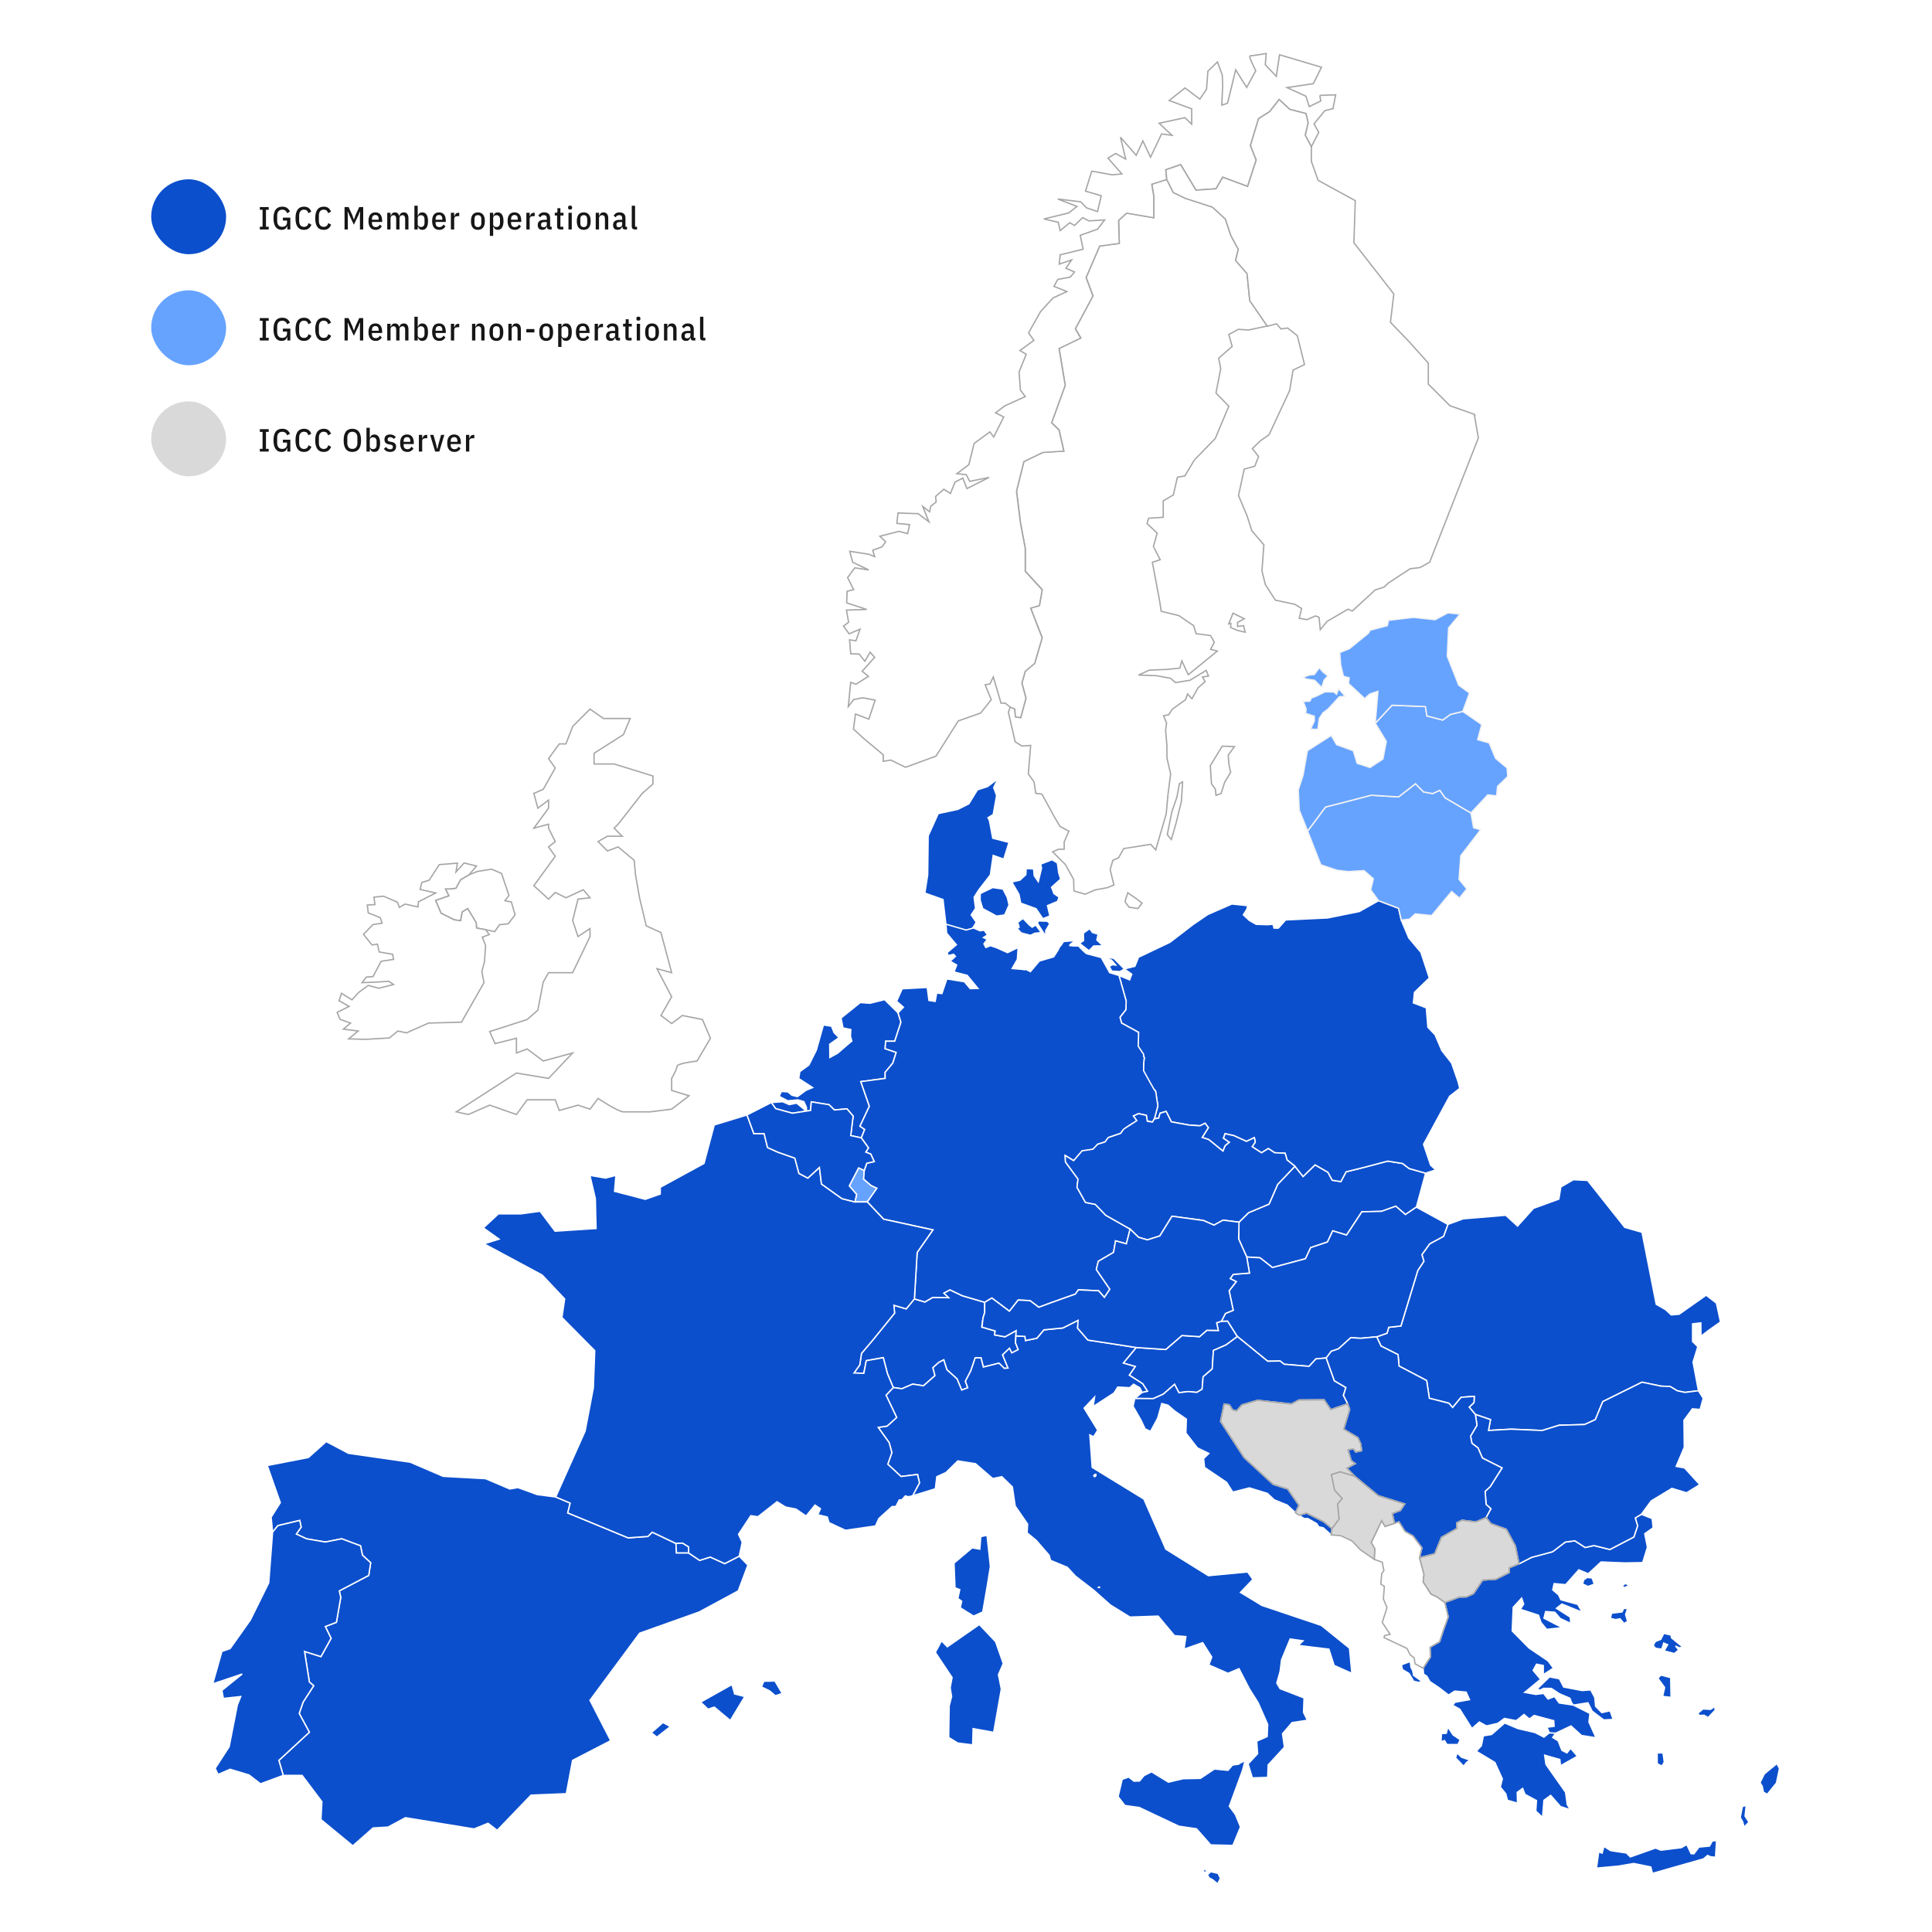
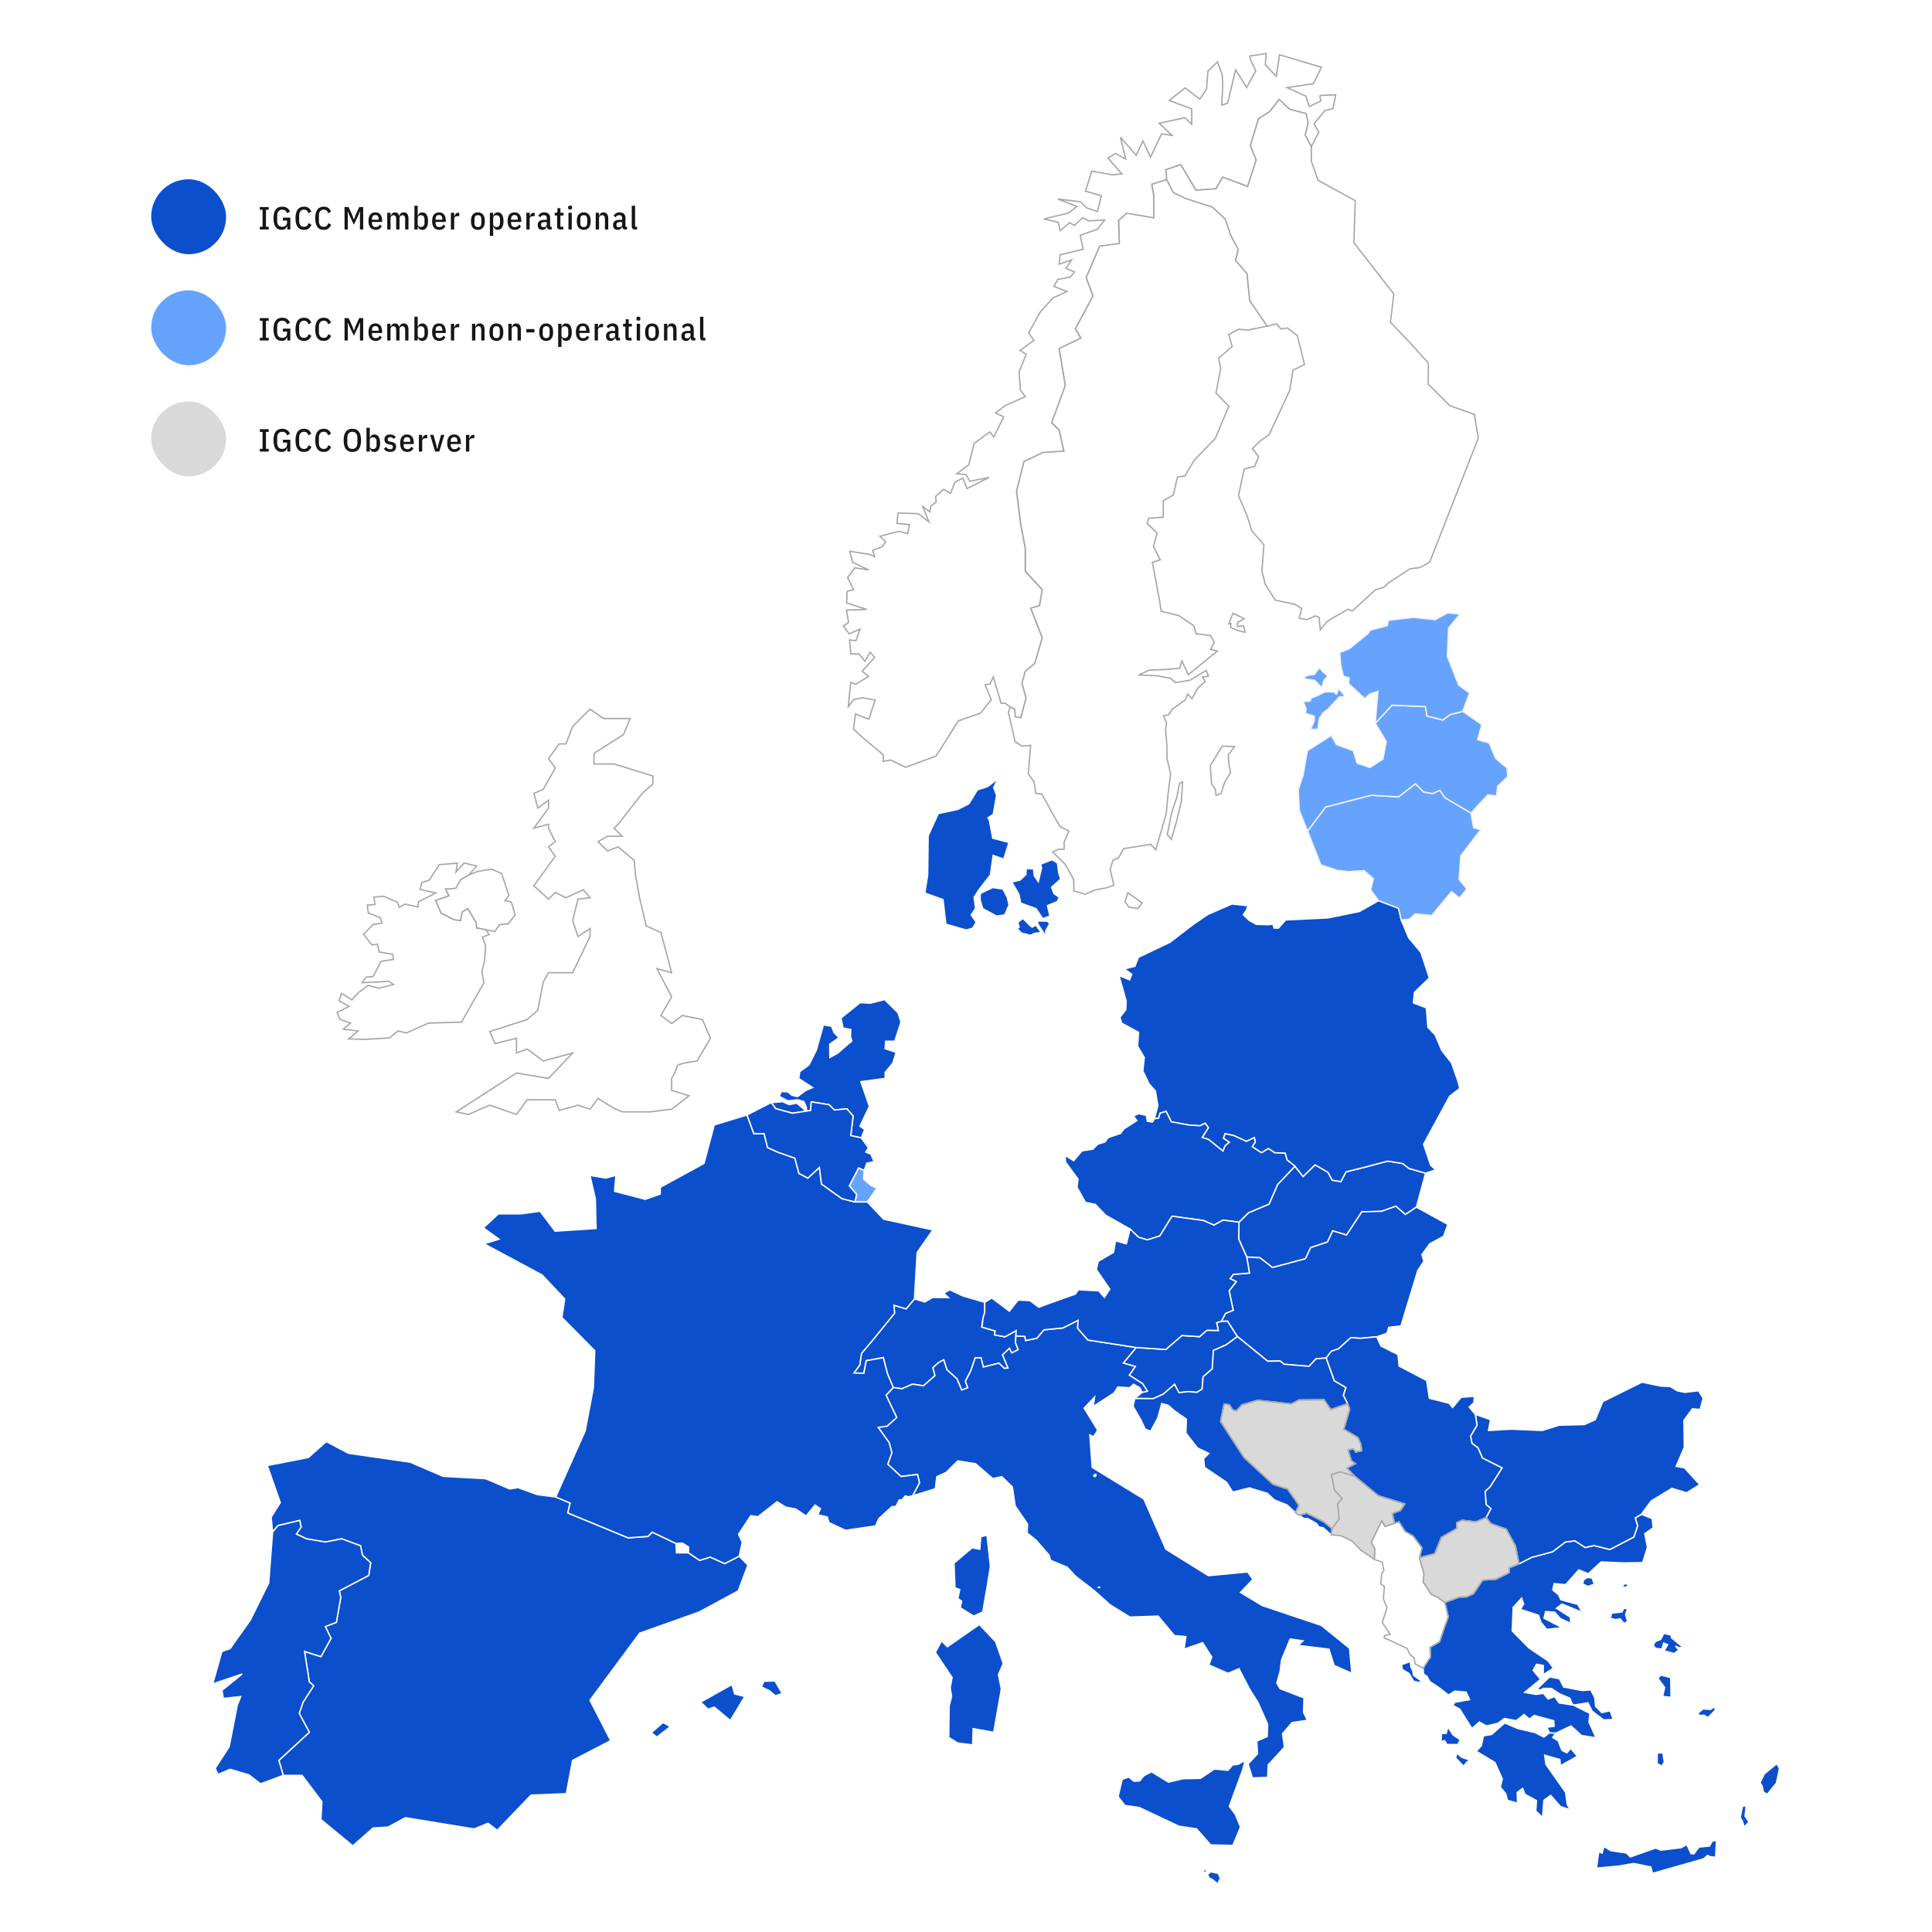
<svg xmlns="http://www.w3.org/2000/svg" width="1444" height="1444" viewBox="0 0 1444 1444" fill="none">
  <rect x="0" y="0" width="1444" height="1444" fill="#808080" stroke="none" />
  <g clip-path="url(#clip0_213_1683)">
    <rect width="1444" height="1444" fill="white" />
    <path d="M1444 0H0V1444H1444V0Z" fill="white" />
    <path d="M760.99 1008.73L756.196 1011.21L754.448 1007.76L749.343 1012.65L753.416 1022.5L750.631 1022.76L746.611 1018.84L734.958 1021.78L733.211 1014.87H728.881L725.631 1024.46L721.558 1032.35L723.311 1037.24L718.778 1038.95L715.271 1030.59L707.692 1023.74L705.377 1016.36L701.614 1018.32L697.284 1022.24L698.829 1028.17L690.218 1035.75L682.13 1034.51L674.037 1037.97L667.591 1037.04L663.261 1026.62L660.171 1014.71L647.439 1016.98L645.632 1026.42L638.261 1026.16L642.596 1020.18L643.884 1011.52L652.544 1001.31L668.622 981.461L668.109 975.531L677.282 978.263L683.418 970.837L691.249 973.109L697.076 969.703L708.932 969.912L705.377 966.506L709.964 964.03L719.291 968.468L735.99 973.366V980.996L734.702 985.171L733.724 991.769L736.819 992.753L736.974 992.801L743.826 994.764L743.313 997.699L751.144 999.143L759.499 994.502L759.291 998.474L758.981 1003.58L760.99 1008.73Z" fill="#0C4FCC" stroke="white" />
    <path d="M842.892 667.272L849.178 671.603L853.609 675.003L850.472 679.083L843.769 677.997L840.829 673.923L842.892 667.272ZM872.083 134L876.926 143.747L885.842 148.078L906.203 154.676L915.84 163.546L919.962 175.871L925.526 186.233L923.516 194.536L932.074 204.385L934.084 224.542V224.526L947.228 243.652L933.106 246.641L925.526 246.127L918.411 250.046L920.94 258.917L910.837 267.734L912.382 275.62L908.827 293.767L918.417 303.616L908.314 327.692L892.647 343.882L885.586 355.688L880.021 356.667L876.979 369.916L869.405 374.348V386.619L858.527 387.341L857.292 391.314L864.867 398.43L862.082 408.482L867.133 418.331L861.307 420.288L866.615 448.54L867.903 456.892L881.047 460.089L892.182 467.671L893.935 473.601L904.813 475.044L907.598 479.995L904.813 485.358L909.864 486.593L888.114 504.275L883.319 493.961L881.822 499.372L871.928 500.351L859.04 500.864L850.948 504.526L864.605 505.04L874.964 506.997L878.519 510.194L889.397 508.44L901.509 501.067L903.263 505.243L898.724 506.018L900.734 509.419L895.426 514.108L890.888 522.203L887.59 518.749L886.093 522.925L876.247 530.041L873.462 534.217L869.646 534.992L871.912 540.403L871.19 545.766L872.169 557.315V566.442L874.954 578.456L872.944 593.925L871.655 608.206L863.819 635.223L860.056 631.047L839.851 634.245L836.034 641.099L831.758 643.056L829.748 649.916L832.533 661.465L827.69 663.422L818.362 665.176L811.044 668.373L802.695 665.898L802.438 657.289L796.355 646.253L786.766 636.661L791.304 634.704H795.377V629.294L798.884 621.198L792.336 617.744L788.781 611.868L778.678 593.465L774.14 592.951L772.852 584.343L768.575 578.467L770.329 557.123L763.781 557.588L758.729 554.391L753.678 532.372L755.068 528.352L758.467 529.694L758.98 535.623L762.898 536.244L766.817 521.706L763.775 510.413L766.298 501.596L773.359 495.667L778.924 476.541L770.318 454.422L776.914 452.465L778.924 440.659L766.298 426.891V409.723L762.744 391.057L759.755 366.981L765.272 344.861L779.448 338.006L795.115 337.028L791.56 321.303L785.996 315.892L796.152 287.896L791.566 260.366L807.752 252.527L803.732 245.619L816.876 221.078L811.771 207.31L811.926 206.951L821.927 183.752L836.568 181.795L836.055 164.573L842.138 159.162L862.344 162.616V146.426L860.847 137.556L872.083 134ZM883.875 584.418L882.998 599.009L878.877 615.665L875.477 627.47L872.436 623.808L875.836 606.794L879.599 595.865L881.555 585.605L883.875 584.418ZM913.515 557.657L922.64 558.021L918 564.414L918.513 571.367L919.801 577.296L915.316 584.723L912.638 593.074L908.875 594.465L908.362 589.775L905.476 585.808L904.599 572.249L913.515 557.657Z" fill="white" stroke="#A6A6A6" />
    <path d="M584.658 1265.7L579.553 1267.45L575.223 1263.79L569.087 1260.8L570.893 1256.57L579.195 1256.42L584.658 1265.7ZM495.486 1287.46L486.773 1295.04L490.948 1298.34L501.051 1290.45L495.486 1287.46V1287.46ZM549.095 1266.06L547.085 1259.05L523.63 1272.2L529.194 1277.46L533.887 1275.91L545.845 1285.92L556.669 1268.03L549.09 1266.07L549.095 1266.06ZM552.495 1163.1L541.67 1168.66L530.846 1163.76L522.908 1166.24L514.612 1160.62H505.589L505.225 1153.61L487.495 1145.16L484.25 1148.36L469.454 1149.39L424.35 1130.77L426.157 1123.4L415.332 1118.86L401.621 1117.11L387.136 1111.85L381.004 1112.88L362.964 1105.2L331.212 1103.44L306.624 1092.87L260.439 1086.22L243.842 1077.46L230.489 1089.36L199.77 1095.35L209.514 1123.09L202.656 1133.97L203.741 1145.15L207.713 1140.25L224 1136.39L225.08 1141.34L221.472 1146.6L229.051 1150.11L243.12 1152.53L255.388 1150.11L269.457 1155.37L270.9 1162.38L277.037 1168L275.594 1177.48L253.587 1189.03L254.667 1193.93L251.422 1212.54L243.12 1215.69L247.45 1224.5L239.871 1238.16L227.603 1234.3L231.211 1257.14L234.456 1259.93L226.518 1272.2L223.631 1280.65L231.211 1294.68L208.429 1315.71L211.674 1326.95H225.796L240.592 1346.59L239.871 1359.95L263.684 1379.59L278.838 1366.24L290.021 1365.57L303.01 1358.56L354.299 1366.96L364.765 1362.73L371.618 1368L396.875 1341.7L423.265 1340.62L427.953 1315.71L456.454 1300.97L440.942 1270.81L478.103 1220.64L522.534 1204.82L551.762 1189.04L558.979 1169.76L552.484 1163.11L552.495 1163.1Z" fill="#0C4FCC" stroke="white" />
    <path d="M924.853 998.939L916.396 1005.18L906.914 1009.35L906.037 1023.12L899.232 1028.99L898.463 1038.33L894.443 1040.7L888.253 1040.08L881.144 1040.91L877.894 1034.67L869.389 1042.04L861.964 1045.34L848.152 1045.24L853.668 1040.65L857.586 1039.77L854.026 1034.25L844.031 1027.81L848.462 1021.36L839.546 1018.79L849.184 1007.14L871.297 1008.63L883.41 998.164L896.554 999.041L902.017 994.245L910.575 994.4L909.335 988.625L912.895 987.492L917.535 987.39L924.853 998.939Z" fill="#0C4FCC" stroke="white" />
    <path d="M1065.52 876.846L1058.61 902.216L1050.42 907.782L1043.25 901.542L1032.53 905.36L1017.89 905.718L1006.44 923.095L996.085 919.951L992.167 928.303L979.643 932.479L975.725 940.782L951.034 947.38L941.76 940.109L931.812 939.489L925.777 925.983L926.039 913.455L933.149 906.392L948.511 899.944L954.952 885.203L967.84 871.643L973.923 879.321L982.893 870.611L992.53 876.177L995.727 882.107L1002.17 883.139L1006.09 875.819L1020.05 872.365L1037.17 867.826L1048.25 869.579L1053.25 873.392L1065.52 876.846Z" fill="#0C4FCC" stroke="white" />
-     <path d="M1285.92 988.059L1277.36 994.09L1271.33 998.683L1271.23 988.727L1265.05 989.449V1002.7L1268.96 1006.52L1265.41 1018.06L1269.43 1039.46L1259.32 1040.7L1253.55 1039.46L1248.24 1036.27L1241.39 1036.01L1227.26 1033.07L1197.94 1047.56L1192.37 1061.06L1184.27 1064.73L1165.31 1065.24L1152.68 1069.16L1129.43 1068.18L1112.52 1069.16L1114.02 1061.06L1102.68 1057.14L1098.09 1051.73L1101.65 1048.28L1101.91 1043.64L1092.06 1044.36L1085.72 1051.99L1082.94 1048.79L1068.3 1045.08L1066.29 1031.83L1045.67 1021.01L1044.9 1012.45L1032.17 1006.05L1028.97 999.143L1036.7 996.464L1037.94 992.031L1047.06 991.048L1059.69 949.546L1064.23 942.686L1062.73 937.74L1068.56 929.645L1078.92 924.026L1082.17 915.155L1093.56 910.98L1125.41 908.301L1134.23 916.391L1146.14 903.141L1165.1 896.233L1166.6 887.16L1175.92 881.743L1186.55 882.262L1214.38 917.374L1227.26 921.031L1237.88 974.858L1244.84 978.83L1249.12 982.797L1254.99 982.284L1275.2 968.056L1282.88 973.986L1285.92 988.059Z" fill="#0C4FCC" stroke="white" />
    <path d="M275.593 1177.48L253.586 1189.03L254.666 1193.93L251.421 1212.54L243.12 1215.69L247.45 1224.5L239.875 1238.17L227.608 1234.3L231.216 1257.14L234.461 1259.93L226.523 1272.2L223.636 1280.65L231.216 1294.68L208.434 1315.71L211.679 1326.95L194.723 1333.24L186.064 1326.59L171.989 1322.36L162.972 1326.23L160.807 1321.69L171.268 1305.56L177.404 1274.31L179.927 1268.02L166.938 1269.41L165.858 1263.43L181.012 1251.16L159 1258.54L165.858 1234.3L171.989 1232.19L187.143 1210.79L200.854 1183.05L203.741 1145.16L207.712 1140.26L224 1136.39L225.079 1141.34L221.471 1146.6L229.051 1150.11L243.12 1152.53L255.388 1150.11L269.462 1155.36L270.905 1162.38L277.036 1168L275.593 1177.48Z" fill="#0C4FCC" stroke="white" />
    <path d="M1083.46 819.363L1063.97 855.245L1069.28 870.922L1073.1 874.376L1065.52 876.846L1053.25 873.392L1048.25 869.58L1037.17 867.826L1020.05 872.365L1006.09 875.819L1002.17 883.139L995.727 882.107L992.531 876.177L982.893 870.611L973.923 879.321L967.84 871.643L961.966 866.949L960.523 861.95L952.686 861.586L947.993 858.442L942.84 861.586L935.88 857.052L938.2 853.598L937.479 850.294L931.604 853.079L922.121 848.748L915.675 847.358L914.44 850.657L918.871 853.748L915.675 856.378L914.077 860.351L903.359 851.689L898.511 850.139L903.151 842.819L900.676 839.52L896.913 841.429L888.873 840.91L875.472 838.488L871.554 830.65L867.069 832.045L865.99 835.702L862.793 836.221L865.37 826.474L863.616 815.443L858.875 810.182L854.182 800.44L855.267 790.383L850.269 782.031L850.991 771.616L838.306 764.66L837.071 760.329L841.503 754.602L841.711 748.16L836.35 729.082L844.287 732.381L845.886 728.152L840.369 724.185L848.259 722.174L850.937 715.469L874.441 704.284L891.915 690.88L902.739 683.506L920.726 675.668L932.582 676.903L931.813 679.742L929.284 683.763L933.716 687.939L938.922 690.88L947.635 691.136L951.398 690.773L952.275 693.713H955.471L960.881 687.581L992.376 686.083L1015.98 681.287L1030.37 673.192L1045.31 678.865L1047.32 687.682L1052.89 700.985L1061.96 711.759L1068.3 730.938L1057.17 741.717L1056.39 749.603L1066.03 753.266L1067.22 767.804L1072.58 773.423L1077.63 785.229L1084.95 794.559L1089.8 808.535L1091.03 813.481L1083.46 819.363Z" fill="#0C4FCC" stroke="white" />
    <path d="M986.448 71.3L987.169 75.476L978.563 79.652L976.035 71.867L961.913 65.472L981.605 62.531L987.688 50.261L956.348 40.93L953.927 57.067L945.679 48.352L946.4 40C946.4 40 935.677 41.754 934.288 41.754C932.898 41.754 938.564 52.891 938.564 52.891L931.759 65.371L923.565 52.169L917.482 77.176L913.152 78.566L913.874 63.665L913.51 55.981L909.956 46.288L902.793 53.196L901.761 66.755L896.763 74.075L885.682 65.723L873.88 75.107L890.685 81.347V92.842L885.688 87.945L866.359 92.12L875.996 101.146L868.16 100.114L859.912 117.491L854.193 105.322L849.195 116.095L837.44 102.536L841.358 118.881L833.832 114.705L828.112 118.159L838.472 129.965L831.357 130.687L815.995 127.901L811.301 142.851L823.104 146.305L820.271 158.11L812.023 155.325L807.747 150.839L790.583 148.727L804.914 154.293L798.831 159.137L780.223 163.676L790.946 166.098L792.389 172.338L799.552 166.462L803.107 168.526L809.19 162.65L813.83 165.072L825.632 164.403L820.271 171.312L807.383 175.851L809.548 186.266L792.384 190.442L791.662 197.404L800.942 194.26L796.666 200.5L803.107 203.285L799.91 207.103L790.583 208.857L787.75 214.064L797.387 217.882L787.028 222.726L777.748 232.832L768.779 248.813L772.745 254.379L762.332 262.009L767.02 264.795L761.659 277.996L762.69 291.555L766.299 296.399L750.936 303.361L744.131 308.569L750.214 311.664L742.688 326.614L739.855 322.796L728.052 331.458L724.134 347.285L715.165 354.038L722.124 354.759L724.802 359.759L739.288 356.818L722.691 365.17L719.65 357.331L713.775 360.32L710.375 368.827L705.377 365.683L699.294 371.046L699.658 375.222L695.686 378.366L694.81 382.541L689.657 378.521L694.296 390.016L686.257 383.932L671.204 383.418L670.328 391.203L679.81 392.08L678.367 398.833L671.926 397.133L657.649 400.795L661.925 404.918L659.247 408.735L652.287 411.211L653.73 416.055L649.609 414.301L635.123 412.034L637.288 420.231L649.246 425.952L638.886 424.407L633.525 431.678L638.01 440.704L633.167 441.939L632.803 450.6L647.802 455.498L632.648 456.011L634.247 465.037L630.483 467.978L634.605 473.699L642.799 470.245L639.758 478.906L634.963 478.238L635.839 488.654L642.078 488.809L646.407 494.22L650.325 487.467L653.725 491.284L644.397 501.7L649.085 505.517L639.758 511.393L635.839 510.003L634.033 528.102L638.004 522.894L644.756 521.504L654.083 523.258L649.39 537.486L639.389 533.668L637.892 544.96L645.472 551.868L660.161 564.139V569.037L665.725 568.059L676.806 573.469L699.588 565.118L716.239 538.822L732.938 532.946L740.876 522.996L736.338 511.81L739.892 511.19L742.415 505.929L748.188 525.573L751.23 525.471L755.047 528.514L758.446 529.856L758.959 535.785L762.878 536.406L766.796 521.868L763.754 510.575L766.277 501.758L773.338 495.829L778.903 476.703L770.297 454.584L776.893 452.627L778.903 440.821L766.277 427.053V409.885L762.723 391.219L759.734 367.143L765.251 345.023L779.427 338.168L795.094 337.19L791.539 321.465L785.975 316.054L796.131 288.058L791.545 260.528L807.731 252.689L803.711 245.781L816.855 221.24L811.75 207.472L811.905 207.114L821.906 183.914L836.547 181.957L836.034 164.735L842.117 159.324L862.323 162.778V146.588L860.826 137.718L872.062 134.162L871.341 126.89L882.421 123.073L893.866 142.15L908.865 141.118L913.863 132.456L932.47 139.365L938.911 119.565L934.582 108.792L940.665 88.682L948.913 83.475L956.075 74.401L963.912 81.721L976.078 84.865L977.676 91.773L975.511 101.001L980.097 109.717L985.662 98.889L982.107 92.548L990.2 82.699L996.283 81.202L998.293 70.888L986.437 71.3H986.448Z" fill="white" stroke="#A6A6A6" />
-     <path fill-rule="evenodd" clip-rule="evenodd" d="M377.391 673.192L380.379 669.273L374.862 652.826L367.491 649.629L356.875 651.329L350.589 653.805L344.249 657.467L340.743 663.862L336.156 664.375H332.912L335.44 669.53L325.546 672.93L329.619 682.522L339.465 687.473L344.26 688.195L345.548 681.544L349.568 679.122L355.908 689.639L356.164 693.612L362.969 694.847L369.773 696.29L373.328 691.136L379.924 690.414L384.976 683.763L382.191 674.171L377.391 673.192Z" fill="white" stroke="#A6A6A6" />
+     <path fill-rule="evenodd" clip-rule="evenodd" d="M377.391 673.192L380.379 669.273L374.862 652.826L367.491 649.629L356.875 651.329L350.589 653.805L344.249 657.467L336.156 664.375H332.912L335.44 669.53L325.546 672.93L329.619 682.522L339.465 687.473L344.26 688.195L345.548 681.544L349.568 679.122L355.908 689.639L356.164 693.612L362.969 694.847L369.773 696.29L373.328 691.136L379.924 690.414L384.976 683.763L382.191 674.171L377.391 673.192Z" fill="white" stroke="#A6A6A6" />
    <path d="M661.561 783.785L669.809 786.571L667.286 794.564L661.567 801.472V806.011L643.371 808.434L649.764 826.837L642.756 841.739L646.263 844.161L643.74 850.449L635.856 848.748L637.662 834.157L633.023 828.746L623.695 829.623L619.622 825.656L606.376 823.544L605.863 829.986L602.666 830.452L602.768 827.719L600.811 823.335L596.327 822.047L588.8 822.768L582.359 819.416L584.011 815.753L588.907 816.112L591.847 818.587L596.022 819.619L602.308 814.978L607.359 812.866L597 806.113L597.775 800.959L604.58 796.008L610.144 784.87L615.452 766.05L621.535 767.028L623.39 771.824L627.1 775.535L620.14 780.432L620.242 790.383L626.068 787.185L633.129 781.047L636.684 778.107L635.652 774.551L635.909 769.498L630.083 768.263L628.586 760.89L642.965 749.341L650.336 749.854L661.161 747.122L671.21 757.019L673.375 763.98L668.735 778.208H661.93L661.567 783.774L661.561 783.785ZM595.482 824.517L589.917 825.597L584.968 823.431L576.517 824.052L579.713 828.591L592.237 832.045L602.65 830.446L595.487 824.517H595.482Z" fill="#0C4FCC" stroke="white" />
    <path d="M655.43 888.09L648.214 898.345H638.988L640.223 892.678L634.76 886.336L641.719 872.878L645.942 874.787L645.477 881.284L651.047 886.08L655.43 888.09Z" fill="#66A3FF" stroke="white" />
    <path d="M1090.52 657.259L1096.34 664.375L1090.77 671.235L1084.95 666.338L1070.05 684.276L1057.79 683.041L1053.51 686.96L1047.32 687.682L1045.31 678.865L1030.37 673.192L1024.49 665.151L1026.45 656.799L1019.49 650.714L1007.68 651.436L999.127 650.404L987.223 646.383L977.323 621.12L990.724 603.176L1024.85 594.359L1045.31 595.6L1057.94 585.751L1063.97 591.884L1070.82 593.124L1076.14 590.649L1080.16 596.322L1099.38 607.609L1101.39 618.698L1106.7 620.141L1091.8 639.577L1090.52 657.259Z" fill="#66A3FF" stroke="#F2F2F2" />
    <path d="M1126.91 580.335L1119.33 587.708L1118.56 594.824L1112.01 594.103L1099.38 607.609L1080.16 596.322L1076.14 590.649L1070.82 593.124L1063.97 591.884L1057.94 585.751L1045.31 595.6L1024.85 594.359L990.724 603.176L977.323 621.12L971.085 605.55L970.363 590.285L973.923 579.511L977.168 561.108L995.005 549.66L998.972 556.568L1011.45 561.108L1014.33 570.491L1023.97 573.635L1033.61 567.342L1036.14 554.146L1027.89 540.587L1040.41 527.075L1065.41 528.107L1066.49 535.069L1078.3 538.159L1084.02 533.983L1093.3 531.716L1107.47 541.565L1104.44 552.858L1113.04 555.28L1117.84 566.829L1126.39 573.993L1126.91 580.335Z" fill="#66A3FF" stroke="#F2F2F2" />
    <path d="M925.366 1318.6L930.573 1315.81L928.766 1322.93L918.818 1350.05L923.356 1356.18L927.173 1365.51L921.453 1379.28L904.909 1378.92L894.294 1366.86L881.048 1364.9L851.461 1350.93L840.738 1349.43L835.687 1342.83L838.728 1329.89L843.625 1328.19L847.543 1331.29L851.718 1331.13L855.016 1327.11L860.687 1324.28L873.313 1332.01L884.346 1329.43L897.234 1329.18L907.7 1322.17L917.802 1323.15L921.202 1319.23L925.377 1318.61L925.366 1318.6ZM1010.36 1250.64L997.165 1244.77L993.247 1232.6L970.364 1229.81L973.918 1226.36L964.281 1224.97L957.839 1240.59L956.76 1249.25L954.285 1257.97L956.76 1262.15L974.645 1269.05L974.282 1279.83L977.168 1285.76L965.724 1287.46L958.561 1295.81L960.004 1305.86L947.838 1319.11L947.48 1328.44L936.036 1328.8L932.839 1318.38L939.954 1310.75L939.286 1301.37L947.122 1297.92L947.485 1288.84L940.323 1272.55L933.93 1262.44L926.045 1247.18L917.851 1250.64L903.52 1244.4L905.685 1238.47L898.88 1227.74L884.961 1232.59L886.35 1223.2L877.792 1222.48L865.626 1207.89L844.544 1208.61L829.903 1199.59L817.379 1188.45L803.823 1178.03L797.74 1171.44L785.216 1166.23L784.131 1162.41L774.493 1151.27L767.688 1145.71L768.052 1139.11L758.772 1125.6L756.661 1111.32L748.776 1103.69L741.972 1105.08L729.138 1094L715.892 1091.89L706.976 1100.6L700.171 1103.7L699.091 1112.72L682.13 1117.93L687.235 1108.29L685.739 1102.05L673.471 1103.55L663.523 1094.37L666.565 1085.71L664.555 1078.24L656.36 1066.84L663.01 1065.86L670.173 1059.42L662.235 1042.77L667.596 1037.09V1037.04L674.037 1037.97L682.13 1034.52L690.223 1035.75L698.829 1028.17L697.284 1022.24L701.614 1018.32L705.377 1016.36L707.697 1023.74L715.277 1030.59L718.784 1038.94L723.322 1037.24L721.569 1032.35L725.642 1024.46L728.886 1014.87H733.216L734.969 1021.78L746.617 1018.83L750.637 1022.75L753.422 1022.5L749.348 1012.65L754.453 1007.75L756.207 1011.2L761.001 1008.73L758.992 1003.57L759.302 998.469L766.053 998.827L766.518 1001.92L774.921 1000.22L780.229 993.935L794.351 992.545L805.796 986.823L805.432 992.7L813.113 1001.57L849.195 1007.14L839.557 1018.79L848.473 1021.36L844.042 1027.81L854.043 1034.25L857.598 1039.77L853.679 1040.64L851.873 1037.19L847.233 1034.56L844.4 1037.19L835.43 1036.68L832.597 1041.16L817.032 1051.27L818.111 1044.15L810.275 1052.45L820.431 1068.95L817.39 1073.85L814.557 1072.46L816.31 1096.74L854.92 1120.41L871.362 1157.89L903.167 1177.69L932.497 1174.9L936.415 1180.47L927.135 1190.21L943.22 1199.96L987.549 1214.86L1008.63 1231.88L1010.38 1250.64H1010.36ZM819.073 1101.92L818.25 1102.06L817.443 1102.98L818.181 1103.74L819.079 1103.01V1101.92L819.073 1101.92ZM821.81 1186.26L821.046 1186.23L820.934 1186.34L821.752 1186.54L821.81 1186.26ZM744.131 1227.03L731.965 1214.19L708.05 1230.85L703.72 1226.36L699.081 1235.02L711.605 1253.79L710.161 1261.42L711.247 1268.02L709.44 1274.98L709.076 1298.59L715.881 1302.76L726.962 1304.15L727.326 1291.99L742.688 1294.77L748.408 1262.44L746.243 1251.67L749.851 1243.37L744.131 1227.03ZM912.174 1403.93L910.062 1408L906.144 1404.8L903.723 1403.57L902.435 1401.25L904.958 1398.93L910.474 1400.22L912.174 1403.93ZM898.976 1396.45L900.061 1399.7L902.638 1398.47L898.976 1396.46V1396.45Z" fill="#0C4FCC" stroke="white" />
    <path fill-rule="evenodd" clip-rule="evenodd" d="M360.489 700.418L362.964 706.807L362.087 718.822L360.13 726.093L361.729 734.445L344.923 763.986L320.286 764.66L303.844 771.979L297.397 770.589L290.956 775.792L273.07 776.824L260.594 776.465L267.709 770.589L256.628 769.194L261.989 764.66L254.153 761.874L251.988 756.666L260.958 752.18L253.432 748.004L255.233 742.438L263.069 747.283L268.067 741.765L275.235 736.509L283.12 738.621L294.153 735.835L290.593 733.413L280.955 734.081L270.596 734.445L273.792 730.269L278.79 729.906L284.873 718.464L294.153 717.068L293.479 713.256L283.43 711.502L282.04 705.626L278.068 706.294L271.675 698.301L278.79 691.034L285.595 690.003L284.151 685.827L275.235 682.319L274.514 676.443L280.233 676.08L279.512 670.514L286.68 669.84L297.039 674.326L298.482 678.192L302.759 675.721L312.396 677.833L312.76 674.016L325.648 667.418L313.995 664.787L315.283 659.579L320.799 657.831L328.326 646.229L341.881 645.143L340.802 651.746L346.879 644.988L356.159 647.26L350.594 653.805L344.255 657.467L340.748 663.862L336.162 664.375H332.912L335.44 669.535L325.541 672.936L329.614 682.522L339.46 687.474L344.255 688.195L345.543 681.544L349.563 679.122L355.902 689.639L356.159 693.612L362.964 694.847L365.642 698.509L360.489 700.418Z" fill="white" stroke="#A6A6A6" />
    <path d="M1082.17 915.155L1078.92 924.026L1068.56 929.645L1062.73 937.74L1064.23 942.686L1059.69 949.546L1047.06 991.048L1037.94 992.031L1036.7 996.464L1028.97 999.143L1016.86 1000.28L1009.64 999.763L1000.42 1008.11L995.006 1009.97L991.243 1014.97L983.561 1015.64L978.408 1021.21L959.801 1019.66L956.76 1017.24L947.48 1017.4L924.853 998.939L917.535 987.39L912.896 987.492L915.884 981.717L921.71 979.295L918.669 964.757L923.976 957.898L919.438 955.679L921.71 952.481L933.871 951.503L931.813 939.489L941.76 940.109L951.035 947.38L975.725 940.782L979.643 932.479L992.167 928.303L996.086 919.951L1006.44 923.095L1017.89 905.718L1032.53 905.36L1043.25 901.542L1050.42 907.782L1058.61 902.216L1082.17 915.155Z" fill="#0C4FCC" stroke="white" />
    <path d="M1307.21 1361.91L1303.6 1365.57L1302.37 1361.39L1300.67 1358.45L1302.27 1350.2L1305.15 1349.38L1304.28 1357.37L1307.22 1361.91L1307.21 1361.91ZM1328.09 1318.13C1328.09 1318.13 1319.12 1325.35 1318.6 1325.97L1315.46 1332.36L1317.11 1335.1L1317.99 1339.48L1320.88 1341.08L1327.73 1332.63L1330 1321.8L1328.09 1318.14L1328.09 1318.13ZM1214.43 1183.56L1212.21 1185.88L1214.43 1186.55L1218.04 1184.6L1214.43 1183.56ZM1191.6 1184.03L1186.96 1185.73L1182.78 1183.87L1183.76 1180.68L1186.29 1178.98L1190 1179.44L1191.6 1184.03ZM1215 1206.72L1216.5 1211.77L1213.87 1213.47L1210.83 1209.91L1207.53 1210.53L1203.61 1209.55L1204.49 1205.74L1212.32 1204.76L1213.61 1202.08L1216.5 1202.29L1215 1206.72V1206.72ZM1254.95 1231.57L1252.32 1230.22L1254.69 1233.21L1251.44 1235.89L1243.76 1233.88L1246.44 1229.29L1243.5 1228.01L1242.05 1232.59L1237.41 1231.97L1235.61 1229.81C1235.71 1229.4 1237.26 1226.87 1237.26 1226.87L1241.28 1225.27L1243.5 1220.78L1248.96 1222.07L1249.32 1224.13L1257.98 1231.2L1254.94 1231.56L1254.95 1231.57ZM1281.96 1278.23L1276.65 1283.75L1273.61 1281.99L1270.21 1282.15L1268.82 1280.65L1272.89 1277.25L1278.41 1277.61L1281.7 1275.5L1281.96 1278.23H1281.96ZM1242.68 1267.91L1244.17 1261.26L1239.12 1254.35L1241.39 1251.93L1248.71 1253.89L1248.96 1268.64L1242.68 1267.91ZM1243.91 1317L1242.16 1319.99L1238.6 1318.23V1310.14H1242.93L1243.91 1316.99V1317ZM1098.76 1315.55L1096.24 1317.15L1093.92 1320.09L1087.89 1313.81L1089.03 1310.14L1092.32 1313.34L1098.76 1315.56V1315.55ZM1056.55 1252.19L1055.93 1248.84L1054.64 1246.26L1054.02 1241.83L1047.43 1244.3L1048.2 1247.86L1053.15 1250.8L1056.55 1256.57L1060.32 1257.45L1062.84 1256.73L1056.56 1252.19H1056.55ZM1085.98 1296.63L1082.17 1290.76L1080.93 1295.5L1077.38 1295.65L1077.01 1301.79L1079.64 1300.91L1081.45 1303.86H1089.65L1091.4 1300.3L1085.99 1296.64L1085.98 1296.63ZM1203.4 1278.64L1197.22 1280.03L1192.58 1275.34L1191.96 1268.74L1188.91 1263.06L1182.47 1263.53L1168.71 1260.9L1165.51 1254.71L1158.14 1253.32L1149.07 1262.14L1150.82 1263.33L1153.71 1261.88L1159.48 1261.94L1165.41 1265.86L1173.35 1269.26L1174.54 1272.45L1175.93 1274.41L1186.85 1272.71L1189.99 1278.95L1198.65 1285.5L1205.71 1285.14L1203.4 1278.65L1203.4 1278.64ZM1279.79 1375.98L1277.68 1379.8L1269.84 1380.52L1266.03 1385.58L1263.92 1385.42L1260.72 1378.67L1256.54 1380.99L1241.39 1382.84L1237.37 1381.24L1218.55 1387.9L1215.61 1384.96L1203.86 1383.2L1198.81 1380L1197.42 1385.06L1194.89 1384.08L1193.24 1396.25L1209.68 1394.75L1221.07 1392.79L1233.8 1395.37L1235.09 1400.17L1273.24 1389.34L1276.28 1386.76L1278.39 1387.74L1282.21 1388.15L1282.98 1375.63L1279.79 1375.98H1279.79ZM1170.16 1339.64L1155.47 1318.76L1154.49 1311.85L1165.83 1315.05L1166.34 1319.74L1178.97 1312.62L1173.92 1306.69L1171.13 1310.15L1167.37 1308.19L1164.58 1301.07L1160.51 1298.6L1162.78 1295.4L1157.98 1295.15L1153.96 1298.34L1147.36 1294.94L1134.48 1291.95L1124.63 1287.78L1114.78 1296.39L1108.7 1297.36L1107.2 1304.74L1103.39 1308.91L1117.31 1317.27L1122.87 1329.54L1121.33 1335.67L1125.4 1340.63L1126.64 1345.52L1134.21 1347.74L1134 1339.65L1138.02 1336.66L1139.77 1341.09L1148.38 1345.78L1147.87 1353.62L1152.92 1358.31L1153.95 1345.53L1159 1341.87L1166.32 1350.22L1173.64 1352.64L1171.37 1348.72L1170.14 1339.65L1170.16 1339.64ZM1235.57 1141.86L1234.85 1135L1226.75 1131.81L1222.22 1134.54L1223.97 1140.42L1221.18 1148.77L1203.25 1158.1L1191.34 1155.16L1184.79 1156.6L1177.06 1151.6L1169.9 1152.58L1160.41 1159.8L1144.75 1163.97L1135.31 1168.82L1127.99 1171.81L1128.15 1175.26L1118.15 1180.31L1108.15 1180.98L1101.34 1191.09L1096.13 1193.51L1090.77 1193.66L1079.9 1197.68L1082.42 1208.46L1078.66 1218.87L1075.98 1227.02L1068.81 1231.2L1069.18 1238.31L1063.66 1246.82L1063.97 1251.25L1066.39 1252.75L1068.71 1256.83L1075.36 1261.26L1082.68 1266.88L1087.27 1263.94L1095.82 1264.71L1098.35 1270.33L1087.48 1272.29L1085.72 1274.51L1091.03 1277.45L1100.15 1291.94L1105.67 1287.04L1110.98 1289.98L1119.58 1288.02L1124.38 1284.36L1133.25 1286.06L1139.07 1281.42L1143.09 1284.82L1146.65 1282.14L1161.29 1286.06L1161.55 1290.24L1156.24 1290.96L1157.99 1295.13L1162.79 1295.39L1174.18 1289.98L1182.01 1297.1L1192.89 1298.85L1187.58 1287.05L1188.36 1280.65L1175.94 1274.41L1165.32 1272.81L1161.92 1268.02L1157.02 1269.87L1153.73 1265.7L1147.9 1266.42L1139.55 1264.92L1151.45 1255.12L1145.89 1248.47L1148.42 1243.83L1153.47 1244.81V1251.67L1161.05 1246.77L1157.03 1241.36L1142.85 1231.77L1130.23 1218.99L1131 1201.3L1137.29 1194.44L1138.83 1198.88L1136.31 1202.8L1149.91 1207.23L1151.72 1212.64L1156 1217.79L1167.65 1216.56L1153.99 1209.44L1155.22 1204.49L1162.08 1205L1166.1 1209.65L1173.94 1213.36L1173.68 1208.67L1163.32 1202.07L1167.39 1198.87L1182.55 1205.01L1179.25 1199.13L1166.62 1195.68L1164.87 1191.97L1160.54 1188.31L1161.57 1183.62L1170.18 1184.39L1180.03 1173.31L1187.09 1176.25L1196.68 1167.43L1214.41 1168.15L1227.76 1167.9L1231.31 1156.4L1229.3 1146.3L1235.59 1141.86L1235.57 1141.86Z" fill="#0C4FCC" stroke="white" />
-     <path d="M706.992 690.302L722.146 694.686L726.989 693.296L732.553 695.718L735.541 695.205L738.07 698.814L735.028 700.723L737.915 702.113L735.392 705.412L736.835 708.198L740.235 706.807L744.511 708.198L753.069 712.015L760.953 708.198L760.387 717.068L756.469 723.874L764.508 724.543L765.539 724.866C766.196 724.647 766.646 724.497 766.646 724.497C766.646 724.497 766.653 724.5 766.666 724.507L766.822 724.585C766.9 724.624 767.004 724.676 767.134 724.741L767.602 724.975C767.784 725.066 767.992 725.17 768.226 725.287L768.796 725.572C769.185 725.766 769.628 725.988 770.123 726.235L776.824 718.303L787.407 715.2C787.495 715.124 787.582 715.048 787.667 714.972L791.073 709.642C791.109 708.947 791.856 707.778 793.316 706.134L794.864 703.712L803.625 702.99L799.794 706.014L799.56 706.715L802.523 707.039L806 707L810.313 711.314L812.023 712.737L823.104 715.678L829.39 726.97L836.35 729.082L841.711 748.159L841.503 754.602L837.071 760.323L838.306 764.654L850.985 771.616L850.893 772.935L851 773L850.683 781.888L854.783 788.037L854.782 789.582L855.262 790.383L854.782 794.84L854.783 800.335L859.907 809.559L862.676 814.407L863.611 815.443L863.659 815.422L863.813 816.396L864.006 816.733L864.327 819.632L865.413 826.458L862.836 836.205L862.17 837.32L862 838L861.765 838L861.393 838.627L857.576 838.007L856.801 833.574L850.975 832.339L847.212 834.093L849.735 837.547L849.683 837.579L850 838L845.663 840.168L842.647 842.11L839.057 845.059L837.622 847.086L828.964 850.035L827.078 851.921L825.974 853.48L820.41 855.234L819.61 856.072C818.989 857.516 818.119 858.492 817 859C815.712 859.585 813.295 859.915 809.747 859.989L808.898 860.117L803 867L802.931 866.967L802.471 867.505L796.892 864.056L796.136 863.691L796.388 868.483L805.769 881.268L804.994 887.406L811.333 898.698L818.651 900.142L826.488 908.29L844.683 918.604L841.898 929.64L833.805 927.421L832.309 936.029L820.918 942.681L819.421 948.819L829.524 963.565L825.451 969.698L821.174 964.747L806.02 964.025L803.754 967.222L785.045 973.874L776.439 977.071L769.891 972.12L761.023 971.655L754.475 980.006L741.33 970.158L736.022 973.355L719.324 968.457L709.996 964.025L705.41 966.501L708.964 969.901L697.108 969.693L691.282 973.093L683.445 970.826L685.509 936.077L697.263 919.219L660.46 911.226L648.246 898.334L655.462 888.074L651.079 886.064L645.515 881.268L645.98 874.771L647.835 869.408L653.399 868.173L650.871 862.607L647.108 861.062L649.117 857.918L643.756 850.443L646.279 844.156L642.772 841.733L649.78 826.832L643.387 808.428L661.583 806.006V801.467L667.302 794.559L669.825 786.565L661.578 783.78L661.941 778.214H668.746L673.385 763.986L671.221 757.024L675.24 752.795L670.135 748.363L674.31 739.033L693.019 738.054L694.307 747.748L698.947 748.47L700.08 742.23L703.998 742.588L707.708 731.659L720.799 733.771L725.129 738.926L730.955 738.771L722.862 728.975L713.069 726.446L715.026 721.238L710.183 718.453L714.101 714.79L712.711 713.245L708.435 714.277L708.072 711.855L714.823 706.134L707.505 697.419L706.992 690.302ZM824.745 715.528L832.373 716.196L840.362 724.188L837.12 726.195L830.935 725.783L829.027 722.228L831.705 720.992L833.87 721.303L830.775 717.64L824.745 715.528ZM814.439 694.077L816.502 696.964L820.731 698.199L819.8 702.584L824.44 706.92L817.481 707.021L813.926 710.577L806.865 705.059L809.853 703.049L809.751 697.429L814.439 694.077Z" fill="#0C4FCC" stroke="white" />
    <path d="M685.739 1102.05L687.235 1108.29L682.13 1117.93L678.934 1118.71L676.667 1118.04L674.091 1120.93L672.081 1121.08L669.66 1125.88L666.72 1126.03L656.873 1134.95L654.345 1140.52L631.873 1143.76L619.606 1138.04L618.317 1133.81L611.203 1132.11L613.213 1127.63L609.139 1124.89L602.49 1133.09L594.862 1127.88L587.181 1126.39L580.787 1122.42L566.51 1133.6L561.149 1132.83L551.976 1146.75L554.761 1152.68L552.494 1163.1L541.67 1168.66L530.846 1163.76L522.908 1166.24L514.612 1160.62V1156.19L510.074 1153.35L505.231 1153.61L487.5 1145.16L484.255 1148.36L469.459 1149.39L424.355 1130.77L426.162 1123.4L415.337 1118.86L437.35 1069.57L443.486 1037.3L444.518 1009.51L419.983 984.712L422.046 970.842L405.192 952.952L361.793 929.645L373.029 926.138L361.274 917.732L372.51 907.263H389.364L403.642 905.307L414.878 920.208L445.496 918.198L444.983 895.875L440.91 878.498L452.664 880.508L460.346 878.498L459.314 890.41L482.304 896.393L493.492 892.426V887.427L526.174 869.59L533.855 840.819L558.337 833.344L563.442 847.267H571.123L573.7 857.683L581.327 861.137L594.108 865.623L597.15 877.017L603.799 880.524L612.459 872.584L614.004 884.957L629.313 895.885L639.004 898.361H648.23L660.444 911.252L697.247 919.246L685.493 936.104L683.429 970.853L677.293 978.279L668.12 975.547L668.633 981.477L652.549 1001.32L643.89 1011.53L642.601 1020.19L638.272 1026.18L645.643 1026.43L647.45 1017L660.182 1014.73L663.277 1026.64L667.607 1037.05V1037.1L662.246 1042.78L670.183 1059.43L663.021 1065.88L656.371 1066.85L664.565 1078.25L666.575 1085.72L663.534 1094.38L673.482 1103.56L685.749 1102.06L685.739 1102.05ZM737.695 1147.47L733.056 1148.5L732.334 1157.89L726.615 1156.86L713.059 1168.3L713.78 1186.71L717.335 1188.1L715.892 1194.7L718.778 1196.81L717.698 1201.65L727.7 1207.89L734.504 1204.8L737.701 1186.39L740.229 1170.76L737.701 1147.46L737.695 1147.47Z" fill="#0C4FCC" stroke="white" />
    <path d="M930.674 472.528L924.8 471.138L919.802 469.026L919.957 465.93L918.359 466.293L921.555 458.3L929.958 462.422L924.96 465.208V468.197L929.445 467.684L930.68 472.528H930.674ZM1101.91 309.654L1083.71 303.259L1067.53 287.069V271.345L1053.4 255.62L1039.23 240.873L1041.76 219.732L1011.91 181.422L1012.95 149.973L985.16 134.761L980.109 120.533V109.706L975.522 100.991L977.687 91.762L976.089 84.854L963.923 81.71L956.086 74.391L948.924 83.464L940.676 88.672L934.593 108.781L938.922 119.555L932.481 139.354L913.874 132.446L908.876 141.108L893.877 142.14L882.433 123.062L871.352 126.88L872.073 134.152L876.916 143.899L885.832 148.23L906.193 154.828L915.83 163.698L919.952 176.022L925.516 186.384L923.506 194.688L932.064 204.537L934.074 224.694L947.218 243.819L954.077 242.012L957.476 245.878L962.319 245.156L969.637 250.877L974.998 272.43L966.44 276.606L963.912 291.866L948.549 324.86L942.108 329.4L936.025 335.276L940.665 341.206L937.832 348.477L929.948 350.589L925.671 370.388L932.112 385.648L935.667 396.785L944.637 407.201L943.193 426.636L945.668 436.742L953.195 448.547L967.836 451.691L972.833 454.787L971.08 462.107L976.8 463.139L983.193 460.353L985.871 461.385L986.801 470.614L991.954 464.374L1007.52 455.3L1010.72 456.691L1027.88 440.912L1034.48 438.8L1037.73 435.705L1053.97 425.086L1061.28 424.209L1068.55 420.188L1104.94 327.331L1101.9 309.644L1101.91 309.654Z" fill="white" stroke="#A6A6A6" />
    <path d="M992.531 505.164L989.644 508.308L987.891 513.874L982.529 508.463L975.88 507.431L974.281 506.041L978.766 504.496L982.321 504.132L986.084 499.08L988.762 502.224L992.525 505.164H992.531ZM1090.26 512.072L1081.7 490.471L1082.68 469.33L1091.29 459.016L1082.16 458.038L1072.57 463.192L1056.39 461.438L1037.73 463.657L1036.95 467.625L1024.06 471.025L1022.77 473.244L1008.65 484.793L1001.33 487.734L1002.06 496.861L1004.07 505.421L1008.4 506.656L1007.88 510.832L1020 522.124L1023.81 518.724L1029.89 516.713L1027.88 540.587L1040.41 527.081L1065.41 528.113L1066.49 535.074L1078.29 538.17L1084.01 533.994L1093.29 531.727L1098.34 517.959L1090.25 512.083L1090.26 512.072ZM1000.56 514.724L998.897 518.852L996.823 517.13H990.237L984.598 519.959L980.14 521.761L978.943 524.087L974.03 524.279L976.222 529.909L975.832 533.171L982.316 535.277V538.924L979.515 544.944L984.951 545.174L986.068 536.999L988.805 532.829L992.702 529.899L998.459 523.605L1001 520.814L1005.42 520.381L1000.55 514.724H1000.56Z" fill="#66A3FF" stroke="#F2F2F2" />
    <path fill-rule="evenodd" clip-rule="evenodd" d="M441 530L451 537H471L466 549L444 563V571H459L488 580V586L480 593L462 616L459 619L465 625H454L447 629L454 636L462 633L474 643C474.667 650.333 475 654 475 654C475 654 476 659.667 478 671L483 692L494 697L502 727L491 724L502 745L494 759L502 765L510 759L525 762L531 776L521 793C511 794.333 506 795.667 506 797C506 798.333 504.667 801.333 502 806V815L515 819L502 829L486 831C475.333 831 468.667 831 466 831C462 831 447 821 447 821C447 821 445 823.667 441 829L432 826L418 830L415 822H394L386 833L366 826L350 833L341 831L386 802L410 806L428 787L406 793L394 784L386 787V776L370 780L366 771L394 762L402 755L406 734L410 727H428L441 700V694L432 700L428 688L432 672L441 671L436 665L423 671L415 667L410 672L399 662L415 640L410 633L415 629L410 619V616L399 619L410 604V598L402 604L399 593L406 590L415 574L410 567L418 556H423L428 543L441 530Z" fill="white" stroke="#A6A6A6" />
    <path d="M775.787 688.305L782.794 688.513L784.649 690.267L781.56 695.678L781.661 699.854L775.578 690.368L775.787 688.305ZM764.604 686.39L769.345 691.342L771.457 692.994L774.135 691.342L778.256 697.015L773.36 697.533L770.217 699.078L763.364 697.325L760.221 694.026L761.718 692.994L760.686 689.331L764.604 686.39ZM745.949 582L742.704 588.598L744.869 594.527L742.341 608.755L738.422 611.177L739.502 613.289L741.977 626.491L754.143 629.634H754.127L750.209 642.114L742.325 639.328L740.213 653.919L731.607 665.057L730.629 666.554L728.052 670.628L729.132 678.926L725.888 683.824L729.651 689.342L726.973 693.726L722.13 695.116L706.976 690.732L704.811 672.328L691.255 667.484L693.366 653.925L693.73 624.742L701.256 608.087L715.897 604.943L724.145 600.767L730.538 590.352L738.064 587.93L745.949 582ZM786.301 642.574L790.321 644.996L791.299 652.369L792.742 657.058L785.937 663.143L787.744 667.885L791.555 670.521L790.422 673.719L782.896 676.862L784.703 684.594L779.443 686.658L774.338 679.13L762.894 675.007L761.552 668.356L756.81 660.261L756.19 659.229L762.327 657.839L766.71 653.764L767.02 649.225L772.537 649.434L773.002 654.54L776.043 658.972L778.465 648.813L777.796 645.873L786.301 642.574ZM741.924 663.357L749.605 664.49L752.85 670.676L754.191 676.397L750.888 683.824L744.858 684.701L734.499 679.081L732.543 672.687L732.644 667.842L741.924 663.357Z" fill="#0C4FCC" stroke="white" />
    <path d="M967.841 871.643L954.953 885.203L948.512 899.944L933.149 906.392L926.04 913.455L914.13 911.958L907.326 915.674L899.495 912.214L875.986 909.022L866.867 923.764L857.534 926.704L850.937 924.747L844.651 918.609L826.456 908.301L818.619 900.152L811.301 898.709L804.962 887.416L805.732 881.283L796.35 868.494L796.094 863.596L802.433 867.515L808.773 860.142L816.866 858.907L820.372 855.245L825.937 853.491L828.203 850.293L837.585 847.101L839.856 843.904L849.697 837.563L847.174 834.103L850.937 832.355L856.764 833.59L857.534 838.023L861.35 838.643L862.793 836.221L865.99 835.702L867.07 832.045L871.554 830.649L875.473 838.488L888.873 840.91L896.913 841.429L900.676 839.52L903.151 842.819L898.511 850.138L903.359 851.689L914.077 860.351L915.675 856.378L918.872 853.747L914.44 850.657L915.675 847.358L922.122 848.748L931.604 853.079L937.479 850.293L938.201 853.598L935.881 857.052L942.84 861.586L947.993 858.442L952.686 861.586L960.523 861.949L961.966 866.949L967.841 871.643Z" fill="#0C4FCC" stroke="white" />
    <path d="M1264.89 1052.97L1258.6 1061.58L1258.86 1081.69L1252.78 1095.97L1259.07 1097.15L1270.41 1109.63L1260.56 1115.72L1249.63 1112.42L1234.12 1121.8L1226.75 1131.8L1222.21 1134.53L1223.96 1140.42L1221.18 1148.77L1203.25 1158.1L1191.34 1155.16L1184.79 1156.61L1177.06 1151.6L1169.9 1152.58L1160.41 1159.8L1144.74 1163.98L1135.31 1168.82L1132.63 1155.47L1125.82 1142.99L1114.38 1138.82L1110.72 1134.28L1114.28 1127.63L1110.72 1124.43L1110 1114.63L1113.76 1111.18L1122.63 1097.15L1107.99 1089.78L1104.69 1082.2L1100.15 1078.75L1099.12 1073.33L1103.92 1065.24L1102.68 1057.14L1114.02 1061.06L1112.52 1069.16L1129.43 1068.18L1152.68 1069.16L1165.31 1065.24L1184.27 1064.73L1192.37 1061.06L1197.94 1047.56L1227.26 1033.07L1241.39 1036.01L1248.24 1036.27L1253.55 1039.46L1259.32 1040.7L1269.43 1039.46L1272.99 1045.08L1270.71 1053.43L1264.89 1052.97Z" fill="#0C4FCC" stroke="white" />
    <path d="M653.367 868.184L647.797 869.424L645.942 874.787L641.719 872.878L634.76 886.336L640.223 892.677L638.988 898.345L629.297 895.875L613.987 884.941L612.437 872.568L603.778 880.508L597.133 877.001L594.092 865.607L581.306 861.121L573.678 857.667L571.102 847.251H563.42L558.315 833.334L576.511 824.052L579.708 828.591L592.232 832.045L602.645 830.446L605.841 829.981L606.36 823.538L619.605 825.65L623.679 829.623L633.006 828.746L637.646 834.157L635.839 848.748L643.729 850.449L649.091 857.929L647.075 861.073L650.838 862.618L653.367 868.184Z" fill="#0C4FCC" stroke="white" />
    <path d="M918.668 964.757L921.71 979.295L915.883 981.717L912.895 987.492L909.335 988.625L910.575 994.4L902.017 994.245L896.554 999.041L883.41 998.164L871.298 1008.63L849.184 1007.14L813.102 1001.57L805.421 992.7L805.785 986.823L794.34 992.544L780.218 993.935L774.91 1000.23L766.507 1001.93L766.042 998.832L759.291 998.474L759.499 994.501L751.144 999.142L743.313 997.699L743.826 994.763L736.974 992.801L736.819 992.753V992.7L734 992L734.702 985.171L735.99 980.995V973.366L741.303 970.168L754.448 980.017L760.99 971.665L769.858 972.125L776.401 977.076L785.013 973.879L803.721 967.227L805.988 964.03L821.142 964.757L825.424 969.703L829.497 963.57L819.394 948.824L820.885 942.686L832.276 936.034L833.773 927.426L841.866 929.645L844.651 918.609L850.937 924.747L857.533 926.704L866.866 923.764L875.985 909.022L899.494 912.214L907.325 915.674L914.13 911.958L926.04 913.455L925.778 925.982L931.813 939.488L933.87 951.503L921.71 952.481L919.438 955.678L923.976 957.897L918.668 964.757Z" fill="#0C4FCC" stroke="white" />
-     <path d="M514.606 1156.19V1160.63H505.588L505.225 1153.61L510.073 1153.35L514.606 1156.19Z" fill="#0C4FCC" stroke="white" />
    <path d="M976.547 1130.92L970.876 1132.52L974.741 1135L977.371 1134.95L984.175 1138.81L985.618 1141.13L989.072 1141.91L994.946 1147.22L995.513 1142.47L989.585 1137.47L976.547 1130.92ZM1004.12 1042.92L1005.93 1037.04L997.325 1031.99L991.242 1014.97L983.56 1015.64L978.408 1021.21L959.8 1019.66L956.759 1017.24L947.479 1017.4L924.852 998.939L916.401 1005.18L906.919 1009.35L906.042 1023.12L899.237 1029L898.462 1038.33L894.442 1040.7L888.258 1040.08L881.143 1040.91L877.893 1034.67L869.389 1042.04L861.964 1045.34L848.151 1045.24L846.863 1051.07L852.946 1061.68L855.833 1067.92L859.906 1069.83L865.267 1059.94L868.309 1049.01L872.949 1050.24L878.155 1054.73L886.713 1060.66L886.35 1071.07L894.956 1082.16L903.514 1086.33L899.595 1090.15L900.317 1096.75L916.759 1107.89L921.399 1115.21L933.822 1112.06L947.223 1116.14L952.376 1120.98L962.067 1124.9L968.198 1130.57L970.876 1125.11L962.473 1112.94L951.595 1109.43L929.791 1089.32L912.264 1062.36L914.942 1049.36L918.86 1050.03L921.18 1053.7L924.221 1054.57L928.193 1050.03L939.948 1046.58L965.151 1049.36L970.871 1046.38L989.633 1046.22L994.631 1053.54L1007.31 1049.16L1004.11 1042.92H1004.12Z" fill="#0C4FCC" stroke="white" />
    <path fill-rule="evenodd" clip-rule="evenodd" d="M1030.1 1117.88L1012.43 1103.29L1006.65 1097.31L1012.94 1093.96L1009.9 1091.64L1007.53 1083.55L1011.55 1082.93L1013.3 1085.25L1017.73 1084.27L1017.01 1079.11L1014.85 1074.47L1004.33 1068.18L1008.76 1053.43L1007.32 1049.16L1004.13 1042.92L1005.93 1037.04L997.325 1031.99L991.242 1014.97L995.005 1009.97L1000.41 1008.11L1009.64 999.763L1016.86 1000.28L1028.97 999.143L1032.17 1006.05L1044.9 1012.45L1045.67 1021.01L1066.29 1031.83L1068.3 1045.08L1082.94 1048.79L1085.72 1051.99L1092.06 1044.36L1101.91 1043.64L1101.65 1048.28L1098.09 1051.73L1102.68 1057.14L1103.92 1065.24L1099.12 1073.33L1100.15 1078.75L1104.69 1082.2L1107.99 1089.78L1122.63 1097.15L1113.76 1111.18L1110 1114.63L1110.72 1124.43L1114.28 1127.63L1110.72 1134.28L1103.14 1137.47L1092.78 1136.24L1088.76 1138.2L1089.02 1142.37L1084.38 1145L1077.37 1149.02L1072.32 1161.29L1060.98 1164.24L1062.73 1156.86L1056.14 1148.04L1050.11 1144.59L1045.57 1137.47L1042.27 1138.56L1040.57 1131.23L1046.71 1128.91L1049.9 1124.07L1030.1 1117.88Z" fill="#0C4FCC" stroke="white" />
    <path fill-rule="evenodd" clip-rule="evenodd" d="M1082.42 1208.47L1078.66 1218.88L1075.98 1227.03L1068.81 1231.21L1069.18 1238.32L1063.66 1246.83L1057.63 1243.53L1056.96 1239.1L1053.92 1236.77L1051.65 1232.09L1034.49 1223.99L1034.85 1222.49L1038.97 1221.46L1033.1 1212.6L1035.77 1204.45L1036.65 1201.51L1033.97 1195.06L1034.69 1185.68L1032.01 1183.98L1032.73 1176.14L1034.33 1173.88L1033.1 1167.64L1027.11 1165.47L1027.58 1157.58L1024.85 1152.94L1032.68 1136.5L1035.21 1140.88L1042.27 1138.56L1045.57 1137.47L1050.11 1144.59L1056.14 1148.05L1062.73 1156.86L1060.98 1164.24L1064.33 1176.66L1063.66 1182.23L1069.54 1191.4L1074.02 1193.52L1079.9 1197.7L1082.42 1208.47Z" fill="white" stroke="#A6A6A6" />
    <path fill-rule="evenodd" clip-rule="evenodd" d="M1046.71 1128.91L1040.57 1131.23L1042.27 1138.56L1035.21 1140.88L1032.69 1136.5L1024.85 1152.94L1027.58 1157.58L1027.12 1165.47L1017.01 1158.56L1010.42 1151.7L1002.07 1147.79L994.952 1147.22L995.519 1142.47L1000.83 1135.26L999.693 1124.07L1003.1 1120L997.427 1113.76L995.006 1102.11L1001.7 1099.99L1012.43 1103.29L1030.1 1117.88L1049.9 1124.07L1046.71 1128.91Z" fill="#D9D9D9" stroke="#A6A6A6" />
    <path fill-rule="evenodd" clip-rule="evenodd" d="M1007.53 1083.55L1009.9 1091.64L1012.94 1093.96L1006.65 1097.31L1012.43 1103.29L1001.7 1099.99L995.006 1102.11L997.427 1113.76L1003.1 1120L999.694 1124.07L1000.83 1135.26L995.519 1142.47L989.591 1137.47L976.553 1130.92L970.882 1132.52L968.199 1130.57L970.882 1125.1L962.479 1112.93L951.601 1109.43L929.797 1089.32L912.275 1062.35L914.953 1049.36L918.872 1050.03L921.191 1053.69L924.233 1054.57L928.205 1050.03L939.954 1046.58L965.157 1049.36L970.882 1046.37L989.644 1046.22L994.642 1053.54L1007.32 1049.16L1008.76 1053.43L1004.33 1068.18L1014.85 1074.47L1017.01 1079.11L1017.73 1084.27L1013.3 1085.25L1011.55 1082.93L1007.53 1083.55Z" fill="#D9D9D9" stroke="#A6A6A6" />
    <path d="M1127.99 1171.81L1128.14 1175.27L1118.15 1180.32L1108.15 1180.99L1101.34 1191.1L1096.13 1193.52L1090.77 1193.67L1079.9 1197.7L1074.02 1193.52L1069.54 1191.4L1063.66 1182.23L1064.33 1176.66L1060.98 1164.23L1072.32 1161.29L1077.37 1149.02L1084.38 1145L1089.02 1142.37L1088.76 1138.2L1092.78 1136.24L1103.14 1137.47L1110.72 1134.28L1114.38 1138.82L1125.82 1142.99L1132.63 1155.47L1135.31 1168.82L1127.99 1171.81Z" fill="#D9D9D9" stroke="#A6A6A6" />
    <rect x="113" y="300" width="56" height="56" rx="28" fill="#D9D9D9" />
    <path d="M194.2 337.5V335.46H196.24V322.788H194.2V320.748H200.824V322.788H198.784V335.46H200.824V337.5H194.2ZM214.743 335.028H214.455C214.295 335.828 213.887 336.492 213.231 337.02C212.575 337.532 211.647 337.788 210.447 337.788C209.583 337.788 208.783 337.628 208.047 337.308C207.327 336.988 206.695 336.484 206.151 335.796C205.607 335.092 205.183 334.196 204.879 333.108C204.575 332.004 204.423 330.684 204.423 329.148C204.423 327.612 204.567 326.3 204.855 325.212C205.159 324.108 205.591 323.204 206.151 322.5C206.727 321.796 207.415 321.284 208.215 320.964C209.015 320.628 209.919 320.46 210.927 320.46C212.415 320.46 213.623 320.78 214.551 321.42C215.479 322.06 216.199 322.972 216.711 324.156L214.623 325.38C214.335 324.564 213.895 323.916 213.303 323.436C212.727 322.956 211.943 322.716 210.951 322.716C209.751 322.716 208.815 323.1 208.143 323.868C207.487 324.636 207.159 325.708 207.159 327.084V331.164C207.159 332.54 207.487 333.612 208.143 334.38C208.815 335.148 209.751 335.532 210.951 335.532C211.447 335.532 211.911 335.46 212.343 335.316C212.775 335.172 213.151 334.964 213.471 334.692C213.807 334.42 214.063 334.084 214.239 333.684C214.431 333.268 214.527 332.804 214.527 332.292V330.828H211.431V328.644H216.999V337.5H214.743V335.028ZM227.193 337.788C226.217 337.788 225.337 337.628 224.553 337.308C223.785 336.972 223.121 336.452 222.561 335.748C222.017 335.044 221.593 334.148 221.289 333.06C221.001 331.956 220.857 330.644 220.857 329.124C220.857 327.604 221.001 326.3 221.289 325.212C221.593 324.108 222.017 323.204 222.561 322.5C223.121 321.796 223.785 321.284 224.553 320.964C225.337 320.628 226.217 320.46 227.193 320.46C228.617 320.46 229.753 320.772 230.601 321.396C231.465 322.004 232.153 322.924 232.665 324.156L230.505 325.356C230.217 324.412 229.809 323.732 229.281 323.316C228.769 322.9 228.073 322.692 227.193 322.692C226.057 322.692 225.169 323.084 224.529 323.868C223.905 324.652 223.593 325.732 223.593 327.108V331.14C223.593 332.516 223.905 333.596 224.529 334.38C225.169 335.164 226.057 335.556 227.193 335.556C228.089 335.556 228.809 335.332 229.353 334.884C229.913 334.436 230.345 333.716 230.649 332.724L232.761 333.972C232.233 335.204 231.529 336.148 230.649 336.804C229.769 337.46 228.617 337.788 227.193 337.788ZM241.94 337.788C240.964 337.788 240.084 337.628 239.3 337.308C238.532 336.972 237.868 336.452 237.308 335.748C236.764 335.044 236.34 334.148 236.036 333.06C235.748 331.956 235.604 330.644 235.604 329.124C235.604 327.604 235.748 326.3 236.036 325.212C236.34 324.108 236.764 323.204 237.308 322.5C237.868 321.796 238.532 321.284 239.3 320.964C240.084 320.628 240.964 320.46 241.94 320.46C243.364 320.46 244.5 320.772 245.348 321.396C246.212 322.004 246.9 322.924 247.412 324.156L245.252 325.356C244.964 324.412 244.556 323.732 244.028 323.316C243.516 322.9 242.82 322.692 241.94 322.692C240.804 322.692 239.916 323.084 239.276 323.868C238.652 324.652 238.34 325.732 238.34 327.108V331.14C238.34 332.516 238.652 333.596 239.276 334.38C239.916 335.164 240.804 335.556 241.94 335.556C242.836 335.556 243.556 335.332 244.1 334.884C244.66 334.436 245.092 333.716 245.396 332.724L247.508 333.972C246.98 335.204 246.276 336.148 245.396 336.804C244.516 337.46 243.364 337.788 241.94 337.788ZM263.352 337.788C262.344 337.788 261.44 337.628 260.64 337.308C259.84 336.972 259.152 336.452 258.576 335.748C258.016 335.044 257.584 334.148 257.28 333.06C256.992 331.956 256.848 330.644 256.848 329.124C256.848 327.604 256.992 326.3 257.28 325.212C257.584 324.108 258.016 323.204 258.576 322.5C259.152 321.796 259.84 321.284 260.64 320.964C261.44 320.628 262.344 320.46 263.352 320.46C264.36 320.46 265.264 320.628 266.064 320.964C266.864 321.284 267.544 321.796 268.104 322.5C268.68 323.204 269.112 324.108 269.4 325.212C269.704 326.3 269.856 327.604 269.856 329.124C269.856 330.644 269.704 331.956 269.4 333.06C269.112 334.148 268.68 335.044 268.104 335.748C267.544 336.452 266.864 336.972 266.064 337.308C265.264 337.628 264.36 337.788 263.352 337.788ZM263.352 335.532C264.552 335.532 265.48 335.148 266.136 334.38C266.792 333.596 267.12 332.516 267.12 331.14V327.108C267.12 325.732 266.792 324.66 266.136 323.892C265.48 323.108 264.552 322.716 263.352 322.716C262.152 322.716 261.224 323.108 260.568 323.892C259.912 324.66 259.584 325.732 259.584 327.108V331.14C259.584 332.516 259.912 333.596 260.568 334.38C261.224 335.148 262.152 335.532 263.352 335.532ZM273.903 319.74H276.375V327.06H276.663C276.871 326.324 277.239 325.756 277.767 325.356C278.311 324.94 278.951 324.732 279.687 324.732C281.175 324.732 282.279 325.3 282.999 326.436C283.719 327.556 284.079 329.164 284.079 331.26C284.079 333.356 283.719 334.972 282.999 336.108C282.279 337.228 281.175 337.788 279.687 337.788C278.951 337.788 278.311 337.588 277.767 337.188C277.239 336.772 276.871 336.196 276.663 335.46H276.375V337.5H273.903V319.74ZM278.799 335.676C279.647 335.676 280.303 335.412 280.767 334.884C281.231 334.356 281.463 333.612 281.463 332.652V329.868C281.463 328.908 281.231 328.164 280.767 327.636C280.303 327.108 279.647 326.844 278.799 326.844C278.095 326.844 277.511 327.028 277.047 327.396C276.599 327.764 276.375 328.268 276.375 328.908V333.612C276.375 334.252 276.599 334.756 277.047 335.124C277.511 335.492 278.095 335.676 278.799 335.676ZM291.595 337.788C290.555 337.788 289.651 337.596 288.883 337.212C288.131 336.812 287.475 336.236 286.915 335.484L288.499 334.02C288.915 334.612 289.371 335.06 289.867 335.364C290.363 335.652 290.947 335.796 291.619 335.796C292.275 335.796 292.779 335.652 293.131 335.364C293.483 335.06 293.659 334.62 293.659 334.044C293.659 333.596 293.547 333.236 293.323 332.964C293.099 332.692 292.691 332.5 292.099 332.388L291.019 332.196C289.755 331.972 288.827 331.58 288.235 331.02C287.643 330.46 287.347 329.628 287.347 328.524C287.347 327.228 287.723 326.276 288.475 325.668C289.227 325.044 290.259 324.732 291.571 324.732C292.531 324.732 293.347 324.9 294.019 325.236C294.707 325.556 295.307 326.028 295.819 326.652L294.331 328.116C293.995 327.652 293.587 327.308 293.107 327.084C292.643 326.844 292.139 326.724 291.595 326.724C290.347 326.724 289.723 327.292 289.723 328.428C289.723 328.924 289.851 329.292 290.107 329.532C290.363 329.772 290.771 329.94 291.331 330.036L292.435 330.252C293.731 330.476 294.651 330.876 295.195 331.452C295.755 332.012 296.035 332.788 296.035 333.78C296.035 335.044 295.651 336.028 294.883 336.732C294.115 337.436 293.019 337.788 291.595 337.788ZM304.394 337.788C303.61 337.788 302.89 337.66 302.234 337.404C301.578 337.148 301.018 336.756 300.554 336.228C300.09 335.684 299.722 335.004 299.45 334.188C299.194 333.372 299.066 332.396 299.066 331.26C299.066 330.124 299.186 329.148 299.426 328.332C299.666 327.5 300.01 326.82 300.458 326.292C300.922 325.764 301.466 325.372 302.09 325.116C302.73 324.86 303.45 324.732 304.25 324.732C305.834 324.732 307.066 325.252 307.946 326.292C308.842 327.332 309.29 328.988 309.29 331.26V331.884H301.658V332.676C301.658 333.668 301.906 334.428 302.402 334.956C302.914 335.484 303.61 335.748 304.49 335.748C305.242 335.748 305.858 335.58 306.338 335.244C306.834 334.908 307.25 334.436 307.586 333.828L309.026 335.196C308.578 335.98 307.97 336.612 307.202 337.092C306.45 337.556 305.514 337.788 304.394 337.788ZM304.25 326.7C303.418 326.7 302.778 326.956 302.33 327.468C301.882 327.964 301.658 328.716 301.658 329.724V330.228H306.674V329.724C306.674 327.708 305.866 326.7 304.25 326.7ZM313.082 337.5V325.02H315.554V327.492H315.842C316.018 326.692 316.346 326.084 316.826 325.668C317.322 325.236 317.946 325.02 318.698 325.02H319.322V327.54H318.266C317.386 327.54 316.714 327.708 316.25 328.044C315.786 328.38 315.554 328.916 315.554 329.652V337.5H313.082ZM325.235 337.5L321.467 325.02H323.963L325.787 331.524L326.675 335.364H326.987L327.851 331.524L329.675 325.02H332.099L328.331 337.5H325.235ZM339.588 337.788C338.804 337.788 338.084 337.66 337.428 337.404C336.772 337.148 336.212 336.756 335.748 336.228C335.284 335.684 334.916 335.004 334.644 334.188C334.388 333.372 334.26 332.396 334.26 331.26C334.26 330.124 334.38 329.148 334.62 328.332C334.86 327.5 335.204 326.82 335.652 326.292C336.116 325.764 336.66 325.372 337.284 325.116C337.924 324.86 338.644 324.732 339.444 324.732C341.028 324.732 342.26 325.252 343.14 326.292C344.036 327.332 344.484 328.988 344.484 331.26V331.884H336.852V332.676C336.852 333.668 337.1 334.428 337.596 334.956C338.108 335.484 338.804 335.748 339.684 335.748C340.436 335.748 341.052 335.58 341.532 335.244C342.028 334.908 342.444 334.436 342.78 333.828L344.22 335.196C343.772 335.98 343.164 336.612 342.396 337.092C341.644 337.556 340.708 337.788 339.588 337.788ZM339.444 326.7C338.612 326.7 337.972 326.956 337.524 327.468C337.076 327.964 336.852 328.716 336.852 329.724V330.228H341.868V329.724C341.868 327.708 341.06 326.7 339.444 326.7ZM348.275 337.5V325.02H350.747V327.492H351.035C351.211 326.692 351.539 326.084 352.019 325.668C352.515 325.236 353.139 325.02 353.891 325.02H354.515V327.54H353.459C352.579 327.54 351.907 327.708 351.443 328.044C350.979 328.38 350.747 328.916 350.747 329.652V337.5H348.275Z" fill="#161616" />
    <rect x="113" y="217" width="56" height="56" rx="28" fill="#66A3FF" />
    <path d="M194.2 254.5V252.46H196.24V239.788H194.2V237.748H200.824V239.788H198.784V252.46H200.824V254.5H194.2ZM214.743 252.028H214.455C214.295 252.828 213.887 253.492 213.231 254.02C212.575 254.532 211.647 254.788 210.447 254.788C209.583 254.788 208.783 254.628 208.047 254.308C207.327 253.988 206.695 253.484 206.151 252.796C205.607 252.092 205.183 251.196 204.879 250.108C204.575 249.004 204.423 247.684 204.423 246.148C204.423 244.612 204.567 243.3 204.855 242.212C205.159 241.108 205.591 240.204 206.151 239.5C206.727 238.796 207.415 238.284 208.215 237.964C209.015 237.628 209.919 237.46 210.927 237.46C212.415 237.46 213.623 237.78 214.551 238.42C215.479 239.06 216.199 239.972 216.711 241.156L214.623 242.38C214.335 241.564 213.895 240.916 213.303 240.436C212.727 239.956 211.943 239.716 210.951 239.716C209.751 239.716 208.815 240.1 208.143 240.868C207.487 241.636 207.159 242.708 207.159 244.084V248.164C207.159 249.54 207.487 250.612 208.143 251.38C208.815 252.148 209.751 252.532 210.951 252.532C211.447 252.532 211.911 252.46 212.343 252.316C212.775 252.172 213.151 251.964 213.471 251.692C213.807 251.42 214.063 251.084 214.239 250.684C214.431 250.268 214.527 249.804 214.527 249.292V247.828H211.431V245.644H216.999V254.5H214.743V252.028ZM227.193 254.788C226.217 254.788 225.337 254.628 224.553 254.308C223.785 253.972 223.121 253.452 222.561 252.748C222.017 252.044 221.593 251.148 221.289 250.06C221.001 248.956 220.857 247.644 220.857 246.124C220.857 244.604 221.001 243.3 221.289 242.212C221.593 241.108 222.017 240.204 222.561 239.5C223.121 238.796 223.785 238.284 224.553 237.964C225.337 237.628 226.217 237.46 227.193 237.46C228.617 237.46 229.753 237.772 230.601 238.396C231.465 239.004 232.153 239.924 232.665 241.156L230.505 242.356C230.217 241.412 229.809 240.732 229.281 240.316C228.769 239.9 228.073 239.692 227.193 239.692C226.057 239.692 225.169 240.084 224.529 240.868C223.905 241.652 223.593 242.732 223.593 244.108V248.14C223.593 249.516 223.905 250.596 224.529 251.38C225.169 252.164 226.057 252.556 227.193 252.556C228.089 252.556 228.809 252.332 229.353 251.884C229.913 251.436 230.345 250.716 230.649 249.724L232.761 250.972C232.233 252.204 231.529 253.148 230.649 253.804C229.769 254.46 228.617 254.788 227.193 254.788ZM241.94 254.788C240.964 254.788 240.084 254.628 239.3 254.308C238.532 253.972 237.868 253.452 237.308 252.748C236.764 252.044 236.34 251.148 236.036 250.06C235.748 248.956 235.604 247.644 235.604 246.124C235.604 244.604 235.748 243.3 236.036 242.212C236.34 241.108 236.764 240.204 237.308 239.5C237.868 238.796 238.532 238.284 239.3 237.964C240.084 237.628 240.964 237.46 241.94 237.46C243.364 237.46 244.5 237.772 245.348 238.396C246.212 239.004 246.9 239.924 247.412 241.156L245.252 242.356C244.964 241.412 244.556 240.732 244.028 240.316C243.516 239.9 242.82 239.692 241.94 239.692C240.804 239.692 239.916 240.084 239.276 240.868C238.652 241.652 238.34 242.732 238.34 244.108V248.14C238.34 249.516 238.652 250.596 239.276 251.38C239.916 252.164 240.804 252.556 241.94 252.556C242.836 252.556 243.556 252.332 244.1 251.884C244.66 251.436 245.092 250.716 245.396 249.724L247.508 250.972C246.98 252.204 246.276 253.148 245.396 253.804C244.516 254.46 243.364 254.788 241.94 254.788ZM269.016 244.18L269.184 241.324H268.896L267.744 244.132L264.48 250.948L261.24 244.132L260.088 241.372H259.8L259.968 244.18V254.5H257.52V237.748H260.52L263.232 243.604L264.408 246.916H264.624L265.8 243.604L268.488 237.748H271.464V254.5H269.016V244.18ZM280.736 254.788C279.952 254.788 279.232 254.66 278.576 254.404C277.92 254.148 277.36 253.756 276.896 253.228C276.432 252.684 276.064 252.004 275.792 251.188C275.536 250.372 275.408 249.396 275.408 248.26C275.408 247.124 275.528 246.148 275.768 245.332C276.008 244.5 276.352 243.82 276.8 243.292C277.264 242.764 277.808 242.372 278.432 242.116C279.072 241.86 279.792 241.732 280.592 241.732C282.176 241.732 283.408 242.252 284.288 243.292C285.184 244.332 285.632 245.988 285.632 248.26V248.884H278V249.676C278 250.668 278.248 251.428 278.744 251.956C279.256 252.484 279.952 252.748 280.832 252.748C281.584 252.748 282.2 252.58 282.68 252.244C283.176 251.908 283.592 251.436 283.928 250.828L285.368 252.196C284.92 252.98 284.312 253.612 283.544 254.092C282.792 254.556 281.856 254.788 280.736 254.788ZM280.592 243.7C279.76 243.7 279.12 243.956 278.672 244.468C278.224 244.964 278 245.716 278 246.724V247.228H283.016V246.724C283.016 244.708 282.208 243.7 280.592 243.7ZM289.424 254.5V242.02H291.896V244.084H292.184C292.68 242.516 293.68 241.732 295.184 241.732C296.736 241.732 297.768 242.532 298.28 244.132H298.544C298.8 243.316 299.208 242.716 299.768 242.332C300.328 241.932 301.032 241.732 301.88 241.732C302.952 241.732 303.784 242.116 304.376 242.884C304.984 243.636 305.288 244.748 305.288 246.22V254.5H302.816V246.556C302.816 245.676 302.648 245.004 302.312 244.54C301.992 244.076 301.496 243.844 300.824 243.844C300.216 243.844 299.688 244.044 299.24 244.444C298.808 244.828 298.592 245.372 298.592 246.076V254.5H296.12V246.556C296.12 245.676 295.952 245.004 295.616 244.54C295.296 244.076 294.8 243.844 294.128 243.844C293.504 243.844 292.976 244.044 292.544 244.444C292.112 244.828 291.896 245.372 291.896 246.076V254.5H289.424ZM309.725 236.74H312.197V244.06H312.485C312.693 243.324 313.061 242.756 313.589 242.356C314.133 241.94 314.773 241.732 315.509 241.732C316.997 241.732 318.101 242.3 318.821 243.436C319.541 244.556 319.901 246.164 319.901 248.26C319.901 250.356 319.541 251.972 318.821 253.108C318.101 254.228 316.997 254.788 315.509 254.788C314.773 254.788 314.133 254.588 313.589 254.188C313.061 253.772 312.693 253.196 312.485 252.46H312.197V254.5H309.725V236.74ZM314.621 252.676C315.469 252.676 316.125 252.412 316.589 251.884C317.053 251.356 317.285 250.612 317.285 249.652V246.868C317.285 245.908 317.053 245.164 316.589 244.636C316.125 244.108 315.469 243.844 314.621 243.844C313.917 243.844 313.333 244.028 312.869 244.396C312.421 244.764 312.197 245.268 312.197 245.908V250.612C312.197 251.252 312.421 251.756 312.869 252.124C313.333 252.492 313.917 252.676 314.621 252.676ZM328.305 254.788C327.521 254.788 326.801 254.66 326.145 254.404C325.489 254.148 324.929 253.756 324.465 253.228C324.001 252.684 323.633 252.004 323.361 251.188C323.105 250.372 322.977 249.396 322.977 248.26C322.977 247.124 323.097 246.148 323.337 245.332C323.577 244.5 323.921 243.82 324.369 243.292C324.833 242.764 325.377 242.372 326.001 242.116C326.641 241.86 327.361 241.732 328.161 241.732C329.745 241.732 330.977 242.252 331.857 243.292C332.753 244.332 333.201 245.988 333.201 248.26V248.884H325.569V249.676C325.569 250.668 325.817 251.428 326.313 251.956C326.825 252.484 327.521 252.748 328.401 252.748C329.153 252.748 329.769 252.58 330.249 252.244C330.745 251.908 331.161 251.436 331.497 250.828L332.937 252.196C332.489 252.98 331.881 253.612 331.113 254.092C330.361 254.556 329.425 254.788 328.305 254.788ZM328.161 243.7C327.329 243.7 326.689 243.956 326.241 244.468C325.793 244.964 325.569 245.716 325.569 246.724V247.228H330.585V246.724C330.585 244.708 329.777 243.7 328.161 243.7ZM336.993 254.5V242.02H339.465V244.492H339.753C339.929 243.692 340.257 243.084 340.737 242.668C341.233 242.236 341.857 242.02 342.609 242.02H343.233V244.54H342.177C341.297 244.54 340.625 244.708 340.161 245.044C339.697 245.38 339.465 245.916 339.465 246.652V254.5H336.993ZM352.799 254.5V242.02H355.271V244.084H355.559C356.055 242.516 357.079 241.732 358.631 241.732C359.751 241.732 360.615 242.116 361.223 242.884C361.847 243.636 362.159 244.748 362.159 246.22V254.5H359.687V246.556C359.687 245.676 359.519 245.004 359.183 244.54C358.847 244.076 358.319 243.844 357.599 243.844C356.943 243.844 356.391 244.044 355.943 244.444C355.495 244.828 355.271 245.372 355.271 246.076V254.5H352.799ZM371 254.788C370.2 254.788 369.48 254.66 368.84 254.404C368.216 254.148 367.672 253.756 367.208 253.228C366.76 252.7 366.416 252.028 366.176 251.212C365.936 250.38 365.816 249.396 365.816 248.26C365.816 247.124 365.936 246.148 366.176 245.332C366.416 244.5 366.76 243.82 367.208 243.292C367.672 242.764 368.216 242.372 368.84 242.116C369.48 241.86 370.2 241.732 371 241.732C371.784 241.732 372.496 241.86 373.136 242.116C373.776 242.372 374.32 242.764 374.768 243.292C375.232 243.82 375.584 244.5 375.824 245.332C376.064 246.148 376.184 247.124 376.184 248.26C376.184 249.396 376.064 250.38 375.824 251.212C375.584 252.028 375.232 252.7 374.768 253.228C374.32 253.756 373.776 254.148 373.136 254.404C372.496 254.66 371.784 254.788 371 254.788ZM371 252.724C371.832 252.724 372.464 252.476 372.896 251.98C373.344 251.484 373.568 250.732 373.568 249.724V246.796C373.568 245.788 373.344 245.036 372.896 244.54C372.464 244.044 371.832 243.796 371 243.796C370.168 243.796 369.528 244.044 369.08 244.54C368.648 245.036 368.432 245.788 368.432 246.796V249.724C368.432 250.732 368.648 251.484 369.08 251.98C369.528 252.476 370.168 252.724 371 252.724ZM379.949 254.5V242.02H382.421V244.084H382.709C383.205 242.516 384.229 241.732 385.781 241.732C386.901 241.732 387.765 242.116 388.373 242.884C388.997 243.636 389.309 244.748 389.309 246.22V254.5H386.837V246.556C386.837 245.676 386.669 245.004 386.333 244.54C385.997 244.076 385.469 243.844 384.749 243.844C384.093 243.844 383.541 244.044 383.093 244.444C382.645 244.828 382.421 245.372 382.421 246.076V254.5H379.949ZM393.374 248.452V245.932H399.422V248.452H393.374ZM408.233 254.788C407.433 254.788 406.713 254.66 406.073 254.404C405.449 254.148 404.905 253.756 404.441 253.228C403.993 252.7 403.649 252.028 403.409 251.212C403.169 250.38 403.049 249.396 403.049 248.26C403.049 247.124 403.169 246.148 403.409 245.332C403.649 244.5 403.993 243.82 404.441 243.292C404.905 242.764 405.449 242.372 406.073 242.116C406.713 241.86 407.433 241.732 408.233 241.732C409.017 241.732 409.729 241.86 410.369 242.116C411.009 242.372 411.553 242.764 412.001 243.292C412.465 243.82 412.817 244.5 413.057 245.332C413.297 246.148 413.417 247.124 413.417 248.26C413.417 249.396 413.297 250.38 413.057 251.212C412.817 252.028 412.465 252.7 412.001 253.228C411.553 253.756 411.009 254.148 410.369 254.404C409.729 254.66 409.017 254.788 408.233 254.788ZM408.233 252.724C409.065 252.724 409.697 252.476 410.129 251.98C410.577 251.484 410.801 250.732 410.801 249.724V246.796C410.801 245.788 410.577 245.036 410.129 244.54C409.697 244.044 409.065 243.796 408.233 243.796C407.401 243.796 406.761 244.044 406.313 244.54C405.881 245.036 405.665 245.788 405.665 246.796V249.724C405.665 250.732 405.881 251.484 406.313 251.98C406.761 252.476 407.401 252.724 408.233 252.724ZM417.182 242.02H419.654V244.06H419.942C420.15 243.324 420.518 242.756 421.046 242.356C421.59 241.94 422.23 241.732 422.966 241.732C424.438 241.732 425.534 242.3 426.254 243.436C426.99 244.556 427.358 246.164 427.358 248.26C427.358 250.356 426.99 251.972 426.254 253.108C425.534 254.228 424.438 254.788 422.966 254.788C422.23 254.788 421.59 254.588 421.046 254.188C420.518 253.772 420.15 253.196 419.942 252.46H419.654V259.3H417.182V242.02ZM422.078 252.676C422.926 252.676 423.582 252.412 424.046 251.884C424.51 251.356 424.742 250.612 424.742 249.652V246.868C424.742 245.908 424.51 245.164 424.046 244.636C423.582 244.108 422.926 243.844 422.078 243.844C421.374 243.844 420.79 244.028 420.326 244.396C419.878 244.764 419.654 245.268 419.654 245.908V250.612C419.654 251.252 419.878 251.756 420.326 252.124C420.79 252.492 421.374 252.676 422.078 252.676ZM435.761 254.788C434.977 254.788 434.257 254.66 433.601 254.404C432.945 254.148 432.385 253.756 431.921 253.228C431.457 252.684 431.089 252.004 430.817 251.188C430.561 250.372 430.433 249.396 430.433 248.26C430.433 247.124 430.553 246.148 430.793 245.332C431.033 244.5 431.377 243.82 431.825 243.292C432.289 242.764 432.833 242.372 433.457 242.116C434.097 241.86 434.817 241.732 435.617 241.732C437.201 241.732 438.433 242.252 439.313 243.292C440.209 244.332 440.657 245.988 440.657 248.26V248.884H433.025V249.676C433.025 250.668 433.273 251.428 433.769 251.956C434.281 252.484 434.977 252.748 435.857 252.748C436.609 252.748 437.225 252.58 437.705 252.244C438.201 251.908 438.617 251.436 438.953 250.828L440.393 252.196C439.945 252.98 439.337 253.612 438.569 254.092C437.817 254.556 436.881 254.788 435.761 254.788ZM435.617 243.7C434.785 243.7 434.145 243.956 433.697 244.468C433.249 244.964 433.025 245.716 433.025 246.724V247.228H438.041V246.724C438.041 244.708 437.233 243.7 435.617 243.7ZM444.449 254.5V242.02H446.921V244.492H447.209C447.385 243.692 447.713 243.084 448.193 242.668C448.689 242.236 449.313 242.02 450.065 242.02H450.689V244.54H449.633C448.753 244.54 448.081 244.708 447.617 245.044C447.153 245.38 446.921 245.916 446.921 246.652V254.5H444.449ZM461.798 254.5C461.19 254.5 460.718 254.332 460.382 253.996C460.046 253.66 459.878 253.132 459.878 252.412H459.59C459.414 253.164 459.046 253.748 458.486 254.164C457.942 254.58 457.27 254.788 456.47 254.788C455.286 254.788 454.398 254.476 453.806 253.852C453.23 253.212 452.942 252.316 452.942 251.164C452.942 249.916 453.342 248.964 454.142 248.308C454.942 247.652 456.118 247.324 457.67 247.324H459.734V246.124C459.734 245.324 459.558 244.74 459.206 244.372C458.854 243.988 458.294 243.796 457.526 243.796C456.934 243.796 456.422 243.924 455.99 244.18C455.574 244.436 455.19 244.868 454.838 245.476L453.374 244.132C453.79 243.428 454.35 242.852 455.054 242.404C455.774 241.956 456.654 241.732 457.694 241.732C459.198 241.732 460.326 242.1 461.078 242.836C461.83 243.556 462.206 244.62 462.206 246.028V252.46H463.382V254.5H461.798ZM457.286 252.868C457.638 252.868 457.958 252.812 458.246 252.7C458.55 252.588 458.806 252.436 459.014 252.244C459.238 252.052 459.414 251.828 459.542 251.572C459.67 251.3 459.734 251.012 459.734 250.708V248.98H457.79C456.238 248.98 455.462 249.54 455.462 250.66V251.236C455.462 251.796 455.622 252.212 455.942 252.484C456.278 252.74 456.726 252.868 457.286 252.868ZM469.89 254.5C469.026 254.5 468.394 254.308 467.994 253.924C467.61 253.54 467.418 252.916 467.418 252.052V244.06H465.69V242.02H466.65C467.05 242.02 467.314 241.932 467.442 241.756C467.586 241.564 467.658 241.268 467.658 240.868V238.612H469.89V242.02H472.218V244.06H469.89V252.46H472.05V254.5H469.89ZM477.14 239.644C476.148 239.644 475.652 239.22 475.652 238.372V237.94C475.652 237.092 476.148 236.668 477.14 236.668C478.132 236.668 478.628 237.092 478.628 237.94V238.372C478.628 239.22 478.132 239.644 477.14 239.644ZM475.916 242.02H478.388V254.5H475.916V242.02ZM487.344 254.788C486.544 254.788 485.824 254.66 485.184 254.404C484.56 254.148 484.016 253.756 483.552 253.228C483.104 252.7 482.76 252.028 482.52 251.212C482.28 250.38 482.16 249.396 482.16 248.26C482.16 247.124 482.28 246.148 482.52 245.332C482.76 244.5 483.104 243.82 483.552 243.292C484.016 242.764 484.56 242.372 485.184 242.116C485.824 241.86 486.544 241.732 487.344 241.732C488.128 241.732 488.84 241.86 489.48 242.116C490.12 242.372 490.664 242.764 491.112 243.292C491.576 243.82 491.928 244.5 492.168 245.332C492.408 246.148 492.528 247.124 492.528 248.26C492.528 249.396 492.408 250.38 492.168 251.212C491.928 252.028 491.576 252.7 491.112 253.228C490.664 253.756 490.12 254.148 489.48 254.404C488.84 254.66 488.128 254.788 487.344 254.788ZM487.344 252.724C488.176 252.724 488.808 252.476 489.24 251.98C489.688 251.484 489.912 250.732 489.912 249.724V246.796C489.912 245.788 489.688 245.036 489.24 244.54C488.808 244.044 488.176 243.796 487.344 243.796C486.512 243.796 485.872 244.044 485.424 244.54C484.992 245.036 484.776 245.788 484.776 246.796V249.724C484.776 250.732 484.992 251.484 485.424 251.98C485.872 252.476 486.512 252.724 487.344 252.724ZM496.292 254.5V242.02H498.764V244.084H499.052C499.548 242.516 500.572 241.732 502.124 241.732C503.244 241.732 504.108 242.116 504.716 242.884C505.34 243.636 505.652 244.748 505.652 246.22V254.5H503.18V246.556C503.18 245.676 503.012 245.004 502.676 244.54C502.34 244.076 501.812 243.844 501.092 243.844C500.436 243.844 499.884 244.044 499.436 244.444C498.988 244.828 498.764 245.372 498.764 246.076V254.5H496.292ZM518.118 254.5C517.51 254.5 517.038 254.332 516.702 253.996C516.366 253.66 516.198 253.132 516.198 252.412H515.91C515.734 253.164 515.366 253.748 514.806 254.164C514.262 254.58 513.59 254.788 512.79 254.788C511.606 254.788 510.718 254.476 510.126 253.852C509.55 253.212 509.262 252.316 509.262 251.164C509.262 249.916 509.662 248.964 510.462 248.308C511.262 247.652 512.438 247.324 513.99 247.324H516.054V246.124C516.054 245.324 515.878 244.74 515.526 244.372C515.174 243.988 514.614 243.796 513.846 243.796C513.254 243.796 512.742 243.924 512.31 244.18C511.894 244.436 511.51 244.868 511.158 245.476L509.694 244.132C510.11 243.428 510.67 242.852 511.374 242.404C512.094 241.956 512.974 241.732 514.014 241.732C515.518 241.732 516.646 242.1 517.398 242.836C518.15 243.556 518.526 244.62 518.526 246.028V252.46H519.702V254.5H518.118ZM513.606 252.868C513.958 252.868 514.278 252.812 514.566 252.7C514.87 252.588 515.126 252.436 515.334 252.244C515.558 252.052 515.734 251.828 515.862 251.572C515.99 251.3 516.054 251.012 516.054 250.708V248.98H514.11C512.558 248.98 511.782 249.54 511.782 250.66V251.236C511.782 251.796 511.942 252.212 512.262 252.484C512.598 252.74 513.046 252.868 513.606 252.868ZM525.68 254.5C524.816 254.5 524.192 254.308 523.808 253.924C523.424 253.524 523.232 252.908 523.232 252.076V236.74H525.704V252.46H527.192V254.5H525.68Z" fill="#161616" />
    <rect x="113" y="134" width="56" height="56" rx="28" fill="#0C4FCC" />
    <path d="M194.2 171.5V169.46H196.24V156.788H194.2V154.748H200.824V156.788H198.784V169.46H200.824V171.5H194.2ZM214.743 169.028H214.455C214.295 169.828 213.887 170.492 213.231 171.02C212.575 171.532 211.647 171.788 210.447 171.788C209.583 171.788 208.783 171.628 208.047 171.308C207.327 170.988 206.695 170.484 206.151 169.796C205.607 169.092 205.183 168.196 204.879 167.108C204.575 166.004 204.423 164.684 204.423 163.148C204.423 161.612 204.567 160.3 204.855 159.212C205.159 158.108 205.591 157.204 206.151 156.5C206.727 155.796 207.415 155.284 208.215 154.964C209.015 154.628 209.919 154.46 210.927 154.46C212.415 154.46 213.623 154.78 214.551 155.42C215.479 156.06 216.199 156.972 216.711 158.156L214.623 159.38C214.335 158.564 213.895 157.916 213.303 157.436C212.727 156.956 211.943 156.716 210.951 156.716C209.751 156.716 208.815 157.1 208.143 157.868C207.487 158.636 207.159 159.708 207.159 161.084V165.164C207.159 166.54 207.487 167.612 208.143 168.38C208.815 169.148 209.751 169.532 210.951 169.532C211.447 169.532 211.911 169.46 212.343 169.316C212.775 169.172 213.151 168.964 213.471 168.692C213.807 168.42 214.063 168.084 214.239 167.684C214.431 167.268 214.527 166.804 214.527 166.292V164.828H211.431V162.644H216.999V171.5H214.743V169.028ZM227.193 171.788C226.217 171.788 225.337 171.628 224.553 171.308C223.785 170.972 223.121 170.452 222.561 169.748C222.017 169.044 221.593 168.148 221.289 167.06C221.001 165.956 220.857 164.644 220.857 163.124C220.857 161.604 221.001 160.3 221.289 159.212C221.593 158.108 222.017 157.204 222.561 156.5C223.121 155.796 223.785 155.284 224.553 154.964C225.337 154.628 226.217 154.46 227.193 154.46C228.617 154.46 229.753 154.772 230.601 155.396C231.465 156.004 232.153 156.924 232.665 158.156L230.505 159.356C230.217 158.412 229.809 157.732 229.281 157.316C228.769 156.9 228.073 156.692 227.193 156.692C226.057 156.692 225.169 157.084 224.529 157.868C223.905 158.652 223.593 159.732 223.593 161.108V165.14C223.593 166.516 223.905 167.596 224.529 168.38C225.169 169.164 226.057 169.556 227.193 169.556C228.089 169.556 228.809 169.332 229.353 168.884C229.913 168.436 230.345 167.716 230.649 166.724L232.761 167.972C232.233 169.204 231.529 170.148 230.649 170.804C229.769 171.46 228.617 171.788 227.193 171.788ZM241.94 171.788C240.964 171.788 240.084 171.628 239.3 171.308C238.532 170.972 237.868 170.452 237.308 169.748C236.764 169.044 236.34 168.148 236.036 167.06C235.748 165.956 235.604 164.644 235.604 163.124C235.604 161.604 235.748 160.3 236.036 159.212C236.34 158.108 236.764 157.204 237.308 156.5C237.868 155.796 238.532 155.284 239.3 154.964C240.084 154.628 240.964 154.46 241.94 154.46C243.364 154.46 244.5 154.772 245.348 155.396C246.212 156.004 246.9 156.924 247.412 158.156L245.252 159.356C244.964 158.412 244.556 157.732 244.028 157.316C243.516 156.9 242.82 156.692 241.94 156.692C240.804 156.692 239.916 157.084 239.276 157.868C238.652 158.652 238.34 159.732 238.34 161.108V165.14C238.34 166.516 238.652 167.596 239.276 168.38C239.916 169.164 240.804 169.556 241.94 169.556C242.836 169.556 243.556 169.332 244.1 168.884C244.66 168.436 245.092 167.716 245.396 166.724L247.508 167.972C246.98 169.204 246.276 170.148 245.396 170.804C244.516 171.46 243.364 171.788 241.94 171.788ZM269.016 161.18L269.184 158.324H268.896L267.744 161.132L264.48 167.948L261.24 161.132L260.088 158.372H259.8L259.968 161.18V171.5H257.52V154.748H260.52L263.232 160.604L264.408 163.916H264.624L265.8 160.604L268.488 154.748H271.464V171.5H269.016V161.18ZM280.736 171.788C279.952 171.788 279.232 171.66 278.576 171.404C277.92 171.148 277.36 170.756 276.896 170.228C276.432 169.684 276.064 169.004 275.792 168.188C275.536 167.372 275.408 166.396 275.408 165.26C275.408 164.124 275.528 163.148 275.768 162.332C276.008 161.5 276.352 160.82 276.8 160.292C277.264 159.764 277.808 159.372 278.432 159.116C279.072 158.86 279.792 158.732 280.592 158.732C282.176 158.732 283.408 159.252 284.288 160.292C285.184 161.332 285.632 162.988 285.632 165.26V165.884H278V166.676C278 167.668 278.248 168.428 278.744 168.956C279.256 169.484 279.952 169.748 280.832 169.748C281.584 169.748 282.2 169.58 282.68 169.244C283.176 168.908 283.592 168.436 283.928 167.828L285.368 169.196C284.92 169.98 284.312 170.612 283.544 171.092C282.792 171.556 281.856 171.788 280.736 171.788ZM280.592 160.7C279.76 160.7 279.12 160.956 278.672 161.468C278.224 161.964 278 162.716 278 163.724V164.228H283.016V163.724C283.016 161.708 282.208 160.7 280.592 160.7ZM289.424 171.5V159.02H291.896V161.084H292.184C292.68 159.516 293.68 158.732 295.184 158.732C296.736 158.732 297.768 159.532 298.28 161.132H298.544C298.8 160.316 299.208 159.716 299.768 159.332C300.328 158.932 301.032 158.732 301.88 158.732C302.952 158.732 303.784 159.116 304.376 159.884C304.984 160.636 305.288 161.748 305.288 163.22V171.5H302.816V163.556C302.816 162.676 302.648 162.004 302.312 161.54C301.992 161.076 301.496 160.844 300.824 160.844C300.216 160.844 299.688 161.044 299.24 161.444C298.808 161.828 298.592 162.372 298.592 163.076V171.5H296.12V163.556C296.12 162.676 295.952 162.004 295.616 161.54C295.296 161.076 294.8 160.844 294.128 160.844C293.504 160.844 292.976 161.044 292.544 161.444C292.112 161.828 291.896 162.372 291.896 163.076V171.5H289.424ZM309.725 153.74H312.197V161.06H312.485C312.693 160.324 313.061 159.756 313.589 159.356C314.133 158.94 314.773 158.732 315.509 158.732C316.997 158.732 318.101 159.3 318.821 160.436C319.541 161.556 319.901 163.164 319.901 165.26C319.901 167.356 319.541 168.972 318.821 170.108C318.101 171.228 316.997 171.788 315.509 171.788C314.773 171.788 314.133 171.588 313.589 171.188C313.061 170.772 312.693 170.196 312.485 169.46H312.197V171.5H309.725V153.74ZM314.621 169.676C315.469 169.676 316.125 169.412 316.589 168.884C317.053 168.356 317.285 167.612 317.285 166.652V163.868C317.285 162.908 317.053 162.164 316.589 161.636C316.125 161.108 315.469 160.844 314.621 160.844C313.917 160.844 313.333 161.028 312.869 161.396C312.421 161.764 312.197 162.268 312.197 162.908V167.612C312.197 168.252 312.421 168.756 312.869 169.124C313.333 169.492 313.917 169.676 314.621 169.676ZM328.305 171.788C327.521 171.788 326.801 171.66 326.145 171.404C325.489 171.148 324.929 170.756 324.465 170.228C324.001 169.684 323.633 169.004 323.361 168.188C323.105 167.372 322.977 166.396 322.977 165.26C322.977 164.124 323.097 163.148 323.337 162.332C323.577 161.5 323.921 160.82 324.369 160.292C324.833 159.764 325.377 159.372 326.001 159.116C326.641 158.86 327.361 158.732 328.161 158.732C329.745 158.732 330.977 159.252 331.857 160.292C332.753 161.332 333.201 162.988 333.201 165.26V165.884H325.569V166.676C325.569 167.668 325.817 168.428 326.313 168.956C326.825 169.484 327.521 169.748 328.401 169.748C329.153 169.748 329.769 169.58 330.249 169.244C330.745 168.908 331.161 168.436 331.497 167.828L332.937 169.196C332.489 169.98 331.881 170.612 331.113 171.092C330.361 171.556 329.425 171.788 328.305 171.788ZM328.161 160.7C327.329 160.7 326.689 160.956 326.241 161.468C325.793 161.964 325.569 162.716 325.569 163.724V164.228H330.585V163.724C330.585 161.708 329.777 160.7 328.161 160.7ZM336.993 171.5V159.02H339.465V161.492H339.753C339.929 160.692 340.257 160.084 340.737 159.668C341.233 159.236 341.857 159.02 342.609 159.02H343.233V161.54H342.177C341.297 161.54 340.625 161.708 340.161 162.044C339.697 162.38 339.465 162.916 339.465 163.652V171.5H336.993ZM357.191 171.788C356.391 171.788 355.671 171.66 355.031 171.404C354.407 171.148 353.863 170.756 353.399 170.228C352.951 169.7 352.607 169.028 352.367 168.212C352.127 167.38 352.007 166.396 352.007 165.26C352.007 164.124 352.127 163.148 352.367 162.332C352.607 161.5 352.951 160.82 353.399 160.292C353.863 159.764 354.407 159.372 355.031 159.116C355.671 158.86 356.391 158.732 357.191 158.732C357.975 158.732 358.687 158.86 359.327 159.116C359.967 159.372 360.511 159.764 360.959 160.292C361.423 160.82 361.775 161.5 362.015 162.332C362.255 163.148 362.375 164.124 362.375 165.26C362.375 166.396 362.255 167.38 362.015 168.212C361.775 169.028 361.423 169.7 360.959 170.228C360.511 170.756 359.967 171.148 359.327 171.404C358.687 171.66 357.975 171.788 357.191 171.788ZM357.191 169.724C358.023 169.724 358.655 169.476 359.087 168.98C359.535 168.484 359.759 167.732 359.759 166.724V163.796C359.759 162.788 359.535 162.036 359.087 161.54C358.655 161.044 358.023 160.796 357.191 160.796C356.359 160.796 355.719 161.044 355.271 161.54C354.839 162.036 354.623 162.788 354.623 163.796V166.724C354.623 167.732 354.839 168.484 355.271 168.98C355.719 169.476 356.359 169.724 357.191 169.724ZM366.139 159.02H368.611V161.06H368.899C369.107 160.324 369.475 159.756 370.003 159.356C370.547 158.94 371.187 158.732 371.923 158.732C373.395 158.732 374.491 159.3 375.211 160.436C375.947 161.556 376.315 163.164 376.315 165.26C376.315 167.356 375.947 168.972 375.211 170.108C374.491 171.228 373.395 171.788 371.923 171.788C371.187 171.788 370.547 171.588 370.003 171.188C369.475 170.772 369.107 170.196 368.899 169.46H368.611V176.3H366.139V159.02ZM371.035 169.676C371.883 169.676 372.539 169.412 373.003 168.884C373.467 168.356 373.699 167.612 373.699 166.652V163.868C373.699 162.908 373.467 162.164 373.003 161.636C372.539 161.108 371.883 160.844 371.035 160.844C370.331 160.844 369.747 161.028 369.283 161.396C368.835 161.764 368.611 162.268 368.611 162.908V167.612C368.611 168.252 368.835 168.756 369.283 169.124C369.747 169.492 370.331 169.676 371.035 169.676ZM384.719 171.788C383.935 171.788 383.215 171.66 382.559 171.404C381.903 171.148 381.343 170.756 380.879 170.228C380.415 169.684 380.047 169.004 379.775 168.188C379.519 167.372 379.391 166.396 379.391 165.26C379.391 164.124 379.511 163.148 379.751 162.332C379.991 161.5 380.335 160.82 380.783 160.292C381.247 159.764 381.791 159.372 382.415 159.116C383.055 158.86 383.775 158.732 384.575 158.732C386.159 158.732 387.391 159.252 388.271 160.292C389.167 161.332 389.615 162.988 389.615 165.26V165.884H381.983V166.676C381.983 167.668 382.231 168.428 382.727 168.956C383.239 169.484 383.935 169.748 384.815 169.748C385.567 169.748 386.183 169.58 386.663 169.244C387.159 168.908 387.575 168.436 387.911 167.828L389.351 169.196C388.903 169.98 388.295 170.612 387.527 171.092C386.775 171.556 385.839 171.788 384.719 171.788ZM384.575 160.7C383.743 160.7 383.103 160.956 382.655 161.468C382.207 161.964 381.983 162.716 381.983 163.724V164.228H386.999V163.724C386.999 161.708 386.191 160.7 384.575 160.7ZM393.407 171.5V159.02H395.879V161.492H396.167C396.343 160.692 396.671 160.084 397.151 159.668C397.647 159.236 398.271 159.02 399.023 159.02H399.647V161.54H398.591C397.711 161.54 397.039 161.708 396.575 162.044C396.111 162.38 395.879 162.916 395.879 163.652V171.5H393.407ZM410.755 171.5C410.147 171.5 409.675 171.332 409.339 170.996C409.003 170.66 408.835 170.132 408.835 169.412H408.547C408.371 170.164 408.003 170.748 407.443 171.164C406.899 171.58 406.227 171.788 405.427 171.788C404.243 171.788 403.355 171.476 402.763 170.852C402.187 170.212 401.899 169.316 401.899 168.164C401.899 166.916 402.299 165.964 403.099 165.308C403.899 164.652 405.075 164.324 406.627 164.324H408.691V163.124C408.691 162.324 408.515 161.74 408.163 161.372C407.811 160.988 407.251 160.796 406.483 160.796C405.891 160.796 405.379 160.924 404.947 161.18C404.531 161.436 404.147 161.868 403.795 162.476L402.331 161.132C402.747 160.428 403.307 159.852 404.011 159.404C404.731 158.956 405.611 158.732 406.651 158.732C408.155 158.732 409.283 159.1 410.035 159.836C410.787 160.556 411.163 161.62 411.163 163.028V169.46H412.339V171.5H410.755ZM406.243 169.868C406.595 169.868 406.915 169.812 407.203 169.7C407.507 169.588 407.763 169.436 407.971 169.244C408.195 169.052 408.371 168.828 408.499 168.572C408.627 168.3 408.691 168.012 408.691 167.708V165.98H406.747C405.195 165.98 404.419 166.54 404.419 167.66V168.236C404.419 168.796 404.579 169.212 404.899 169.484C405.235 169.74 405.683 169.868 406.243 169.868ZM418.847 171.5C417.983 171.5 417.351 171.308 416.951 170.924C416.567 170.54 416.375 169.916 416.375 169.052V161.06H414.647V159.02H415.607C416.007 159.02 416.271 158.932 416.399 158.756C416.543 158.564 416.615 158.268 416.615 157.868V155.612H418.847V159.02H421.175V161.06H418.847V169.46H421.007V171.5H418.847ZM426.098 156.644C425.106 156.644 424.61 156.22 424.61 155.372V154.94C424.61 154.092 425.106 153.668 426.098 153.668C427.09 153.668 427.586 154.092 427.586 154.94V155.372C427.586 156.22 427.09 156.644 426.098 156.644ZM424.874 159.02H427.346V171.5H424.874V159.02ZM436.302 171.788C435.502 171.788 434.782 171.66 434.142 171.404C433.518 171.148 432.974 170.756 432.51 170.228C432.062 169.7 431.718 169.028 431.478 168.212C431.238 167.38 431.118 166.396 431.118 165.26C431.118 164.124 431.238 163.148 431.478 162.332C431.718 161.5 432.062 160.82 432.51 160.292C432.974 159.764 433.518 159.372 434.142 159.116C434.782 158.86 435.502 158.732 436.302 158.732C437.086 158.732 437.798 158.86 438.438 159.116C439.078 159.372 439.622 159.764 440.07 160.292C440.534 160.82 440.886 161.5 441.126 162.332C441.366 163.148 441.486 164.124 441.486 165.26C441.486 166.396 441.366 167.38 441.126 168.212C440.886 169.028 440.534 169.7 440.07 170.228C439.622 170.756 439.078 171.148 438.438 171.404C437.798 171.66 437.086 171.788 436.302 171.788ZM436.302 169.724C437.134 169.724 437.766 169.476 438.198 168.98C438.646 168.484 438.87 167.732 438.87 166.724V163.796C438.87 162.788 438.646 162.036 438.198 161.54C437.766 161.044 437.134 160.796 436.302 160.796C435.47 160.796 434.83 161.044 434.382 161.54C433.95 162.036 433.734 162.788 433.734 163.796V166.724C433.734 167.732 433.95 168.484 434.382 168.98C434.83 169.476 435.47 169.724 436.302 169.724ZM445.25 171.5V159.02H447.722V161.084H448.01C448.506 159.516 449.53 158.732 451.082 158.732C452.202 158.732 453.066 159.116 453.674 159.884C454.298 160.636 454.61 161.748 454.61 163.22V171.5H452.138V163.556C452.138 162.676 451.97 162.004 451.634 161.54C451.298 161.076 450.77 160.844 450.05 160.844C449.394 160.844 448.842 161.044 448.394 161.444C447.946 161.828 447.722 162.372 447.722 163.076V171.5H445.25ZM467.076 171.5C466.468 171.5 465.996 171.332 465.66 170.996C465.324 170.66 465.156 170.132 465.156 169.412H464.868C464.692 170.164 464.324 170.748 463.764 171.164C463.22 171.58 462.548 171.788 461.748 171.788C460.564 171.788 459.676 171.476 459.084 170.852C458.508 170.212 458.22 169.316 458.22 168.164C458.22 166.916 458.62 165.964 459.42 165.308C460.22 164.652 461.396 164.324 462.948 164.324H465.012V163.124C465.012 162.324 464.836 161.74 464.484 161.372C464.132 160.988 463.572 160.796 462.804 160.796C462.212 160.796 461.7 160.924 461.268 161.18C460.852 161.436 460.468 161.868 460.116 162.476L458.652 161.132C459.068 160.428 459.628 159.852 460.332 159.404C461.052 158.956 461.932 158.732 462.972 158.732C464.476 158.732 465.604 159.1 466.356 159.836C467.108 160.556 467.484 161.62 467.484 163.028V169.46H468.66V171.5H467.076ZM462.564 169.868C462.916 169.868 463.236 169.812 463.524 169.7C463.828 169.588 464.084 169.436 464.292 169.244C464.516 169.052 464.692 168.828 464.82 168.572C464.948 168.3 465.012 168.012 465.012 167.708V165.98H463.068C461.516 165.98 460.74 166.54 460.74 167.66V168.236C460.74 168.796 460.9 169.212 461.22 169.484C461.556 169.74 462.004 169.868 462.564 169.868ZM474.637 171.5C473.773 171.5 473.149 171.308 472.765 170.924C472.381 170.524 472.189 169.908 472.189 169.076V153.74H474.661V169.46H476.149V171.5H474.637Z" fill="#161616" />
  </g>
  <defs>
    <clipPath id="clip0_213_1683">
      <rect width="1444" height="1444" fill="white" />
    </clipPath>
  </defs>
</svg>